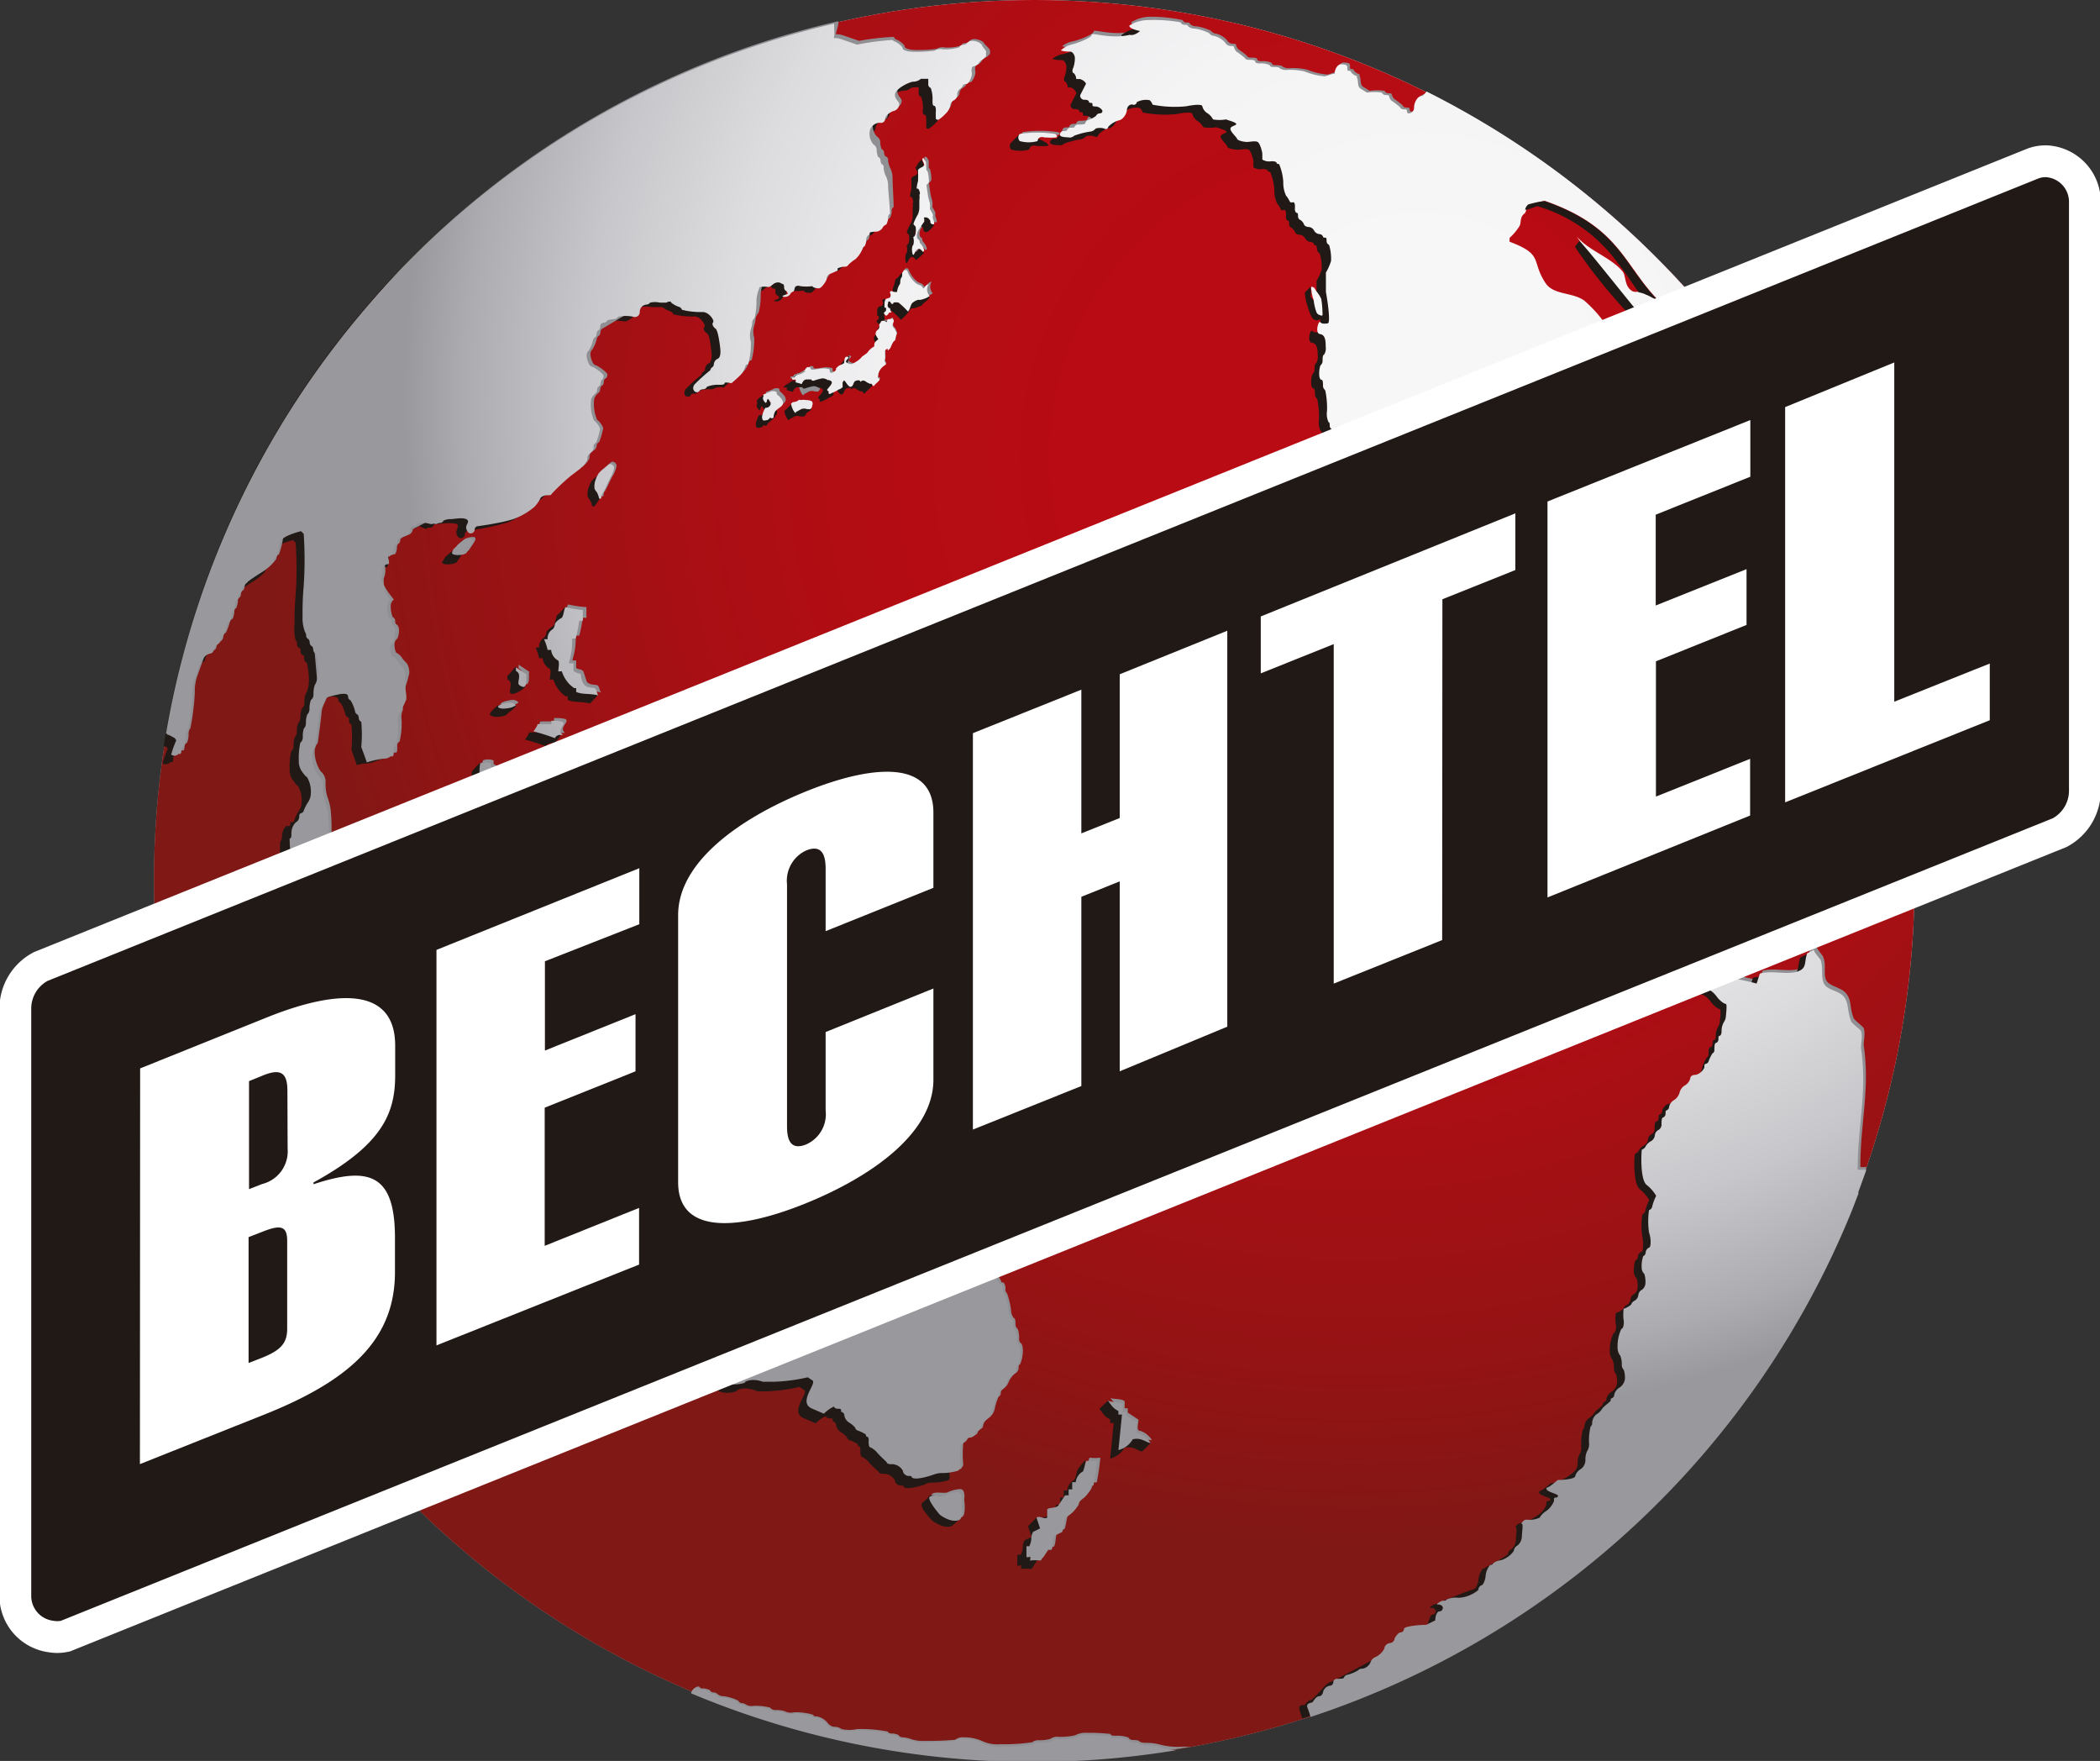
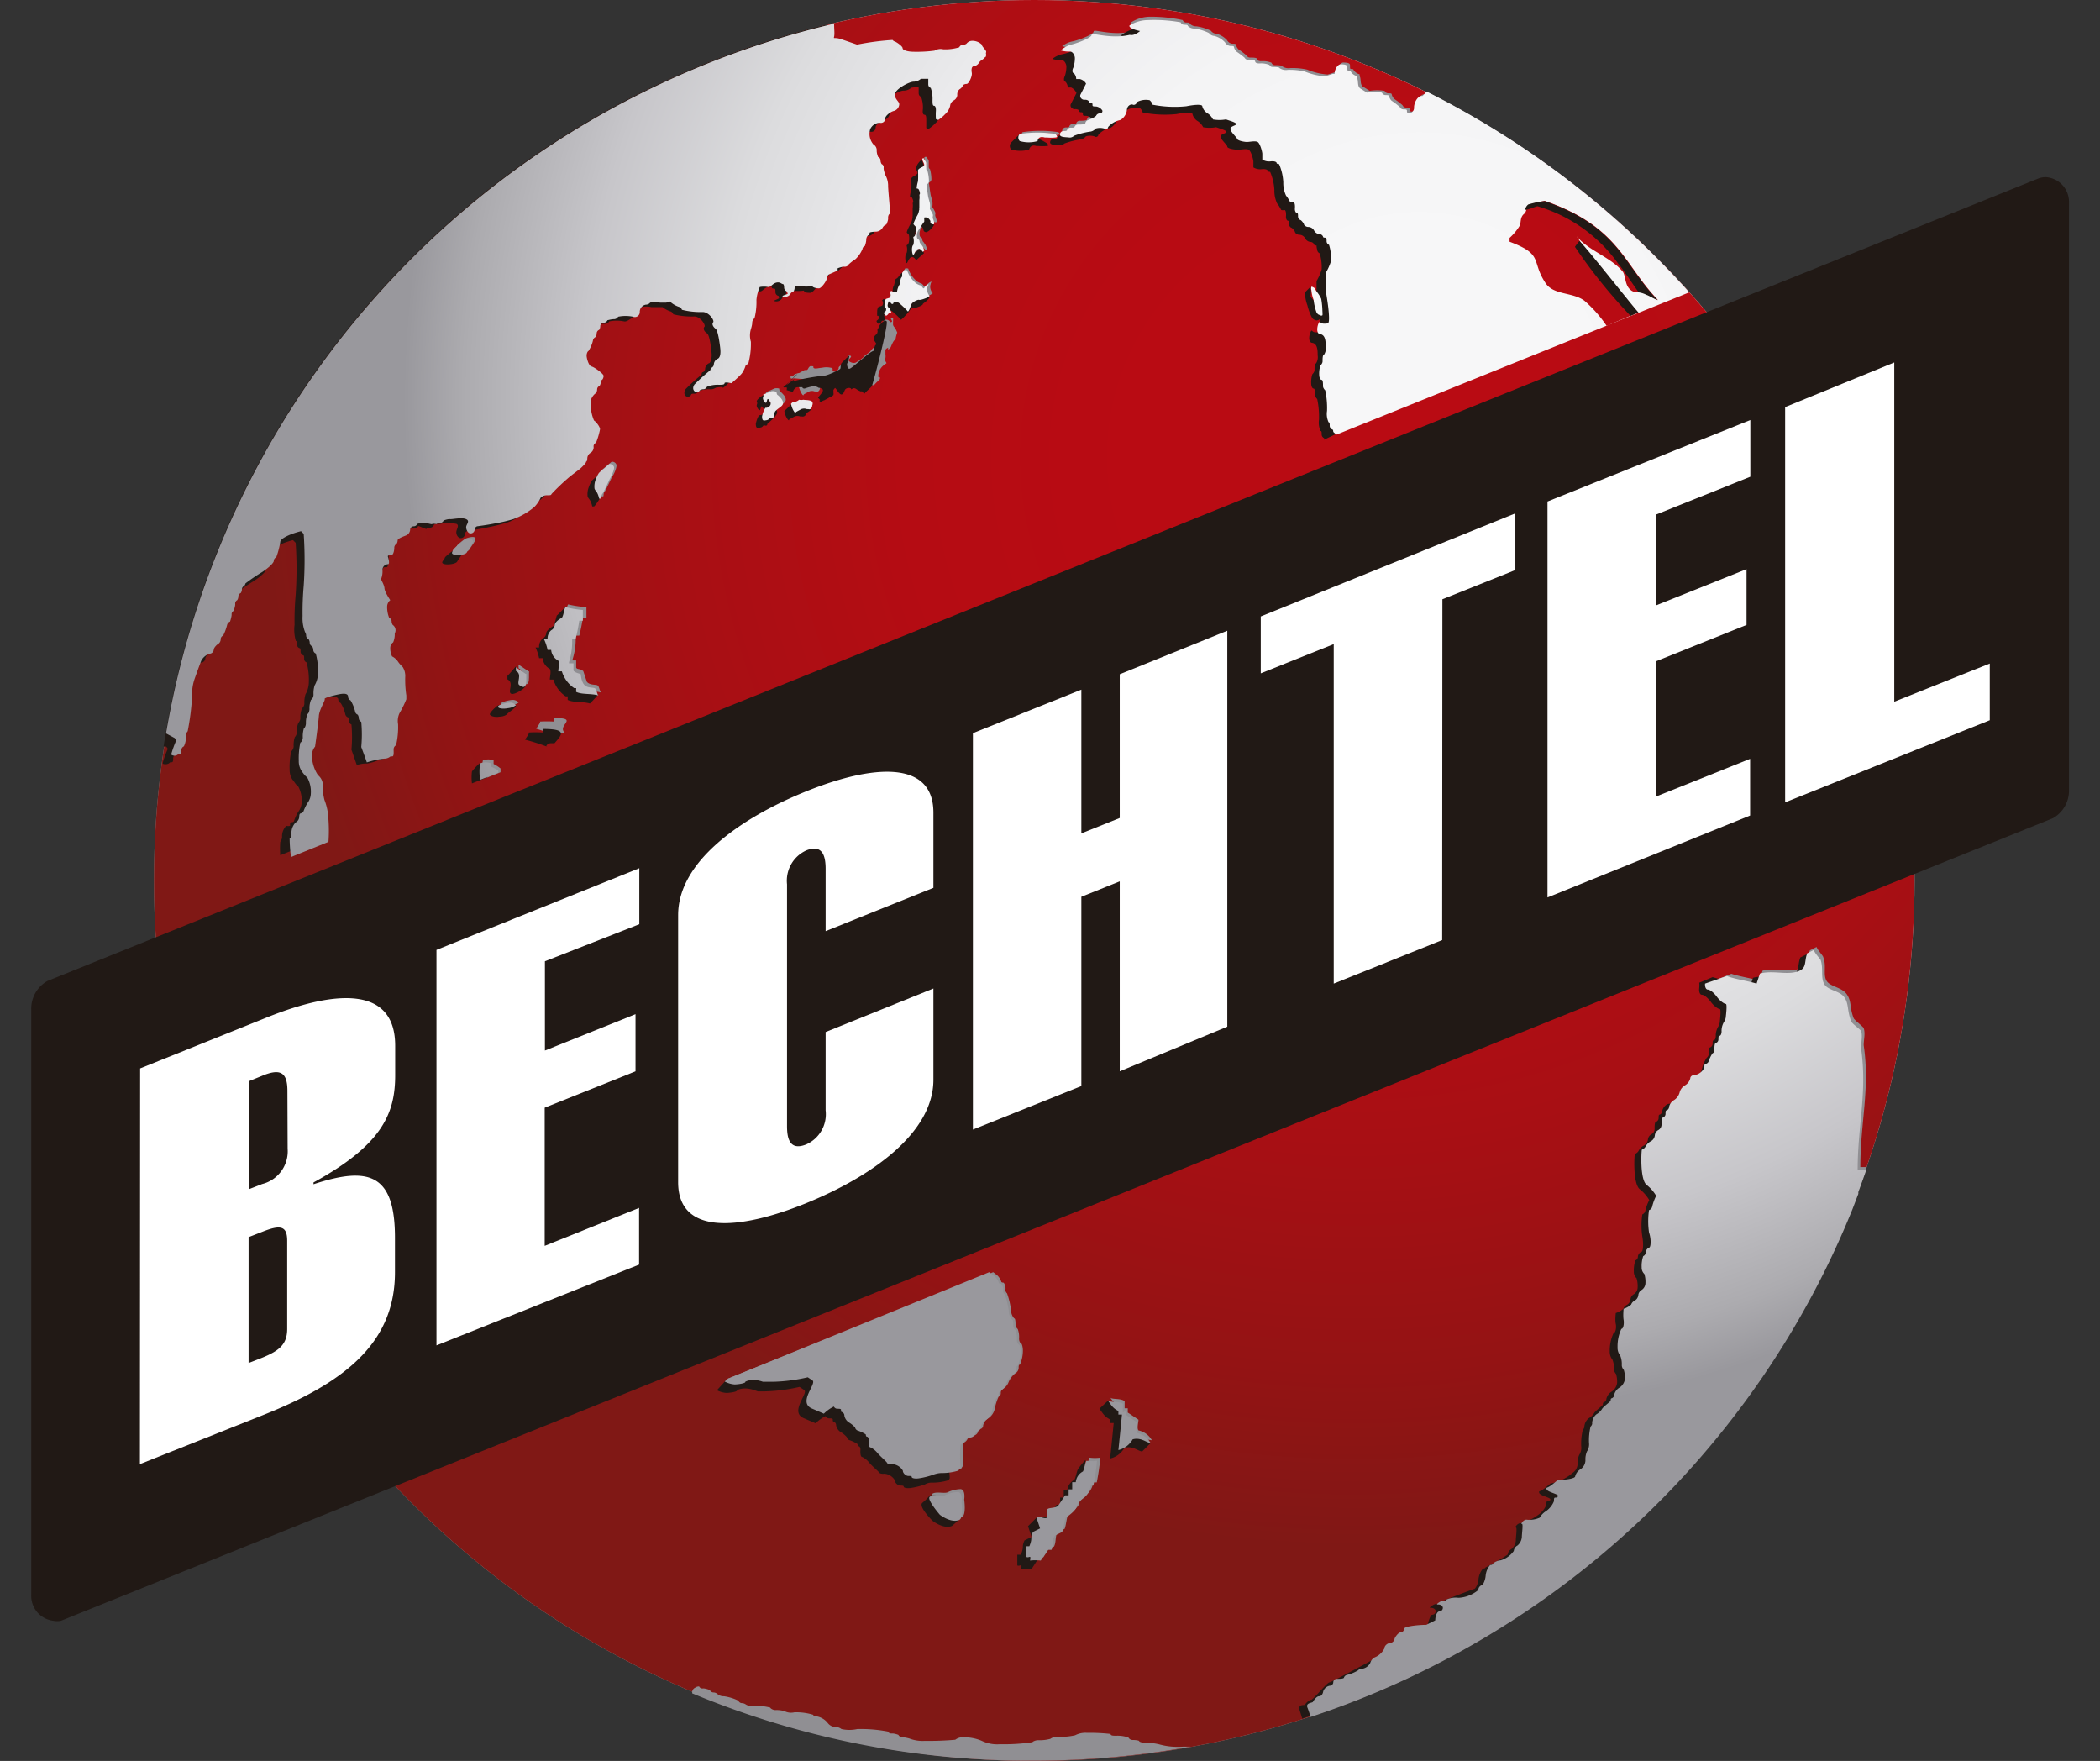
<svg xmlns="http://www.w3.org/2000/svg" xmlns:xlink="http://www.w3.org/1999/xlink" viewBox="0 0 94.11 78.9">
  <rect x="0" y="0" width="94.11" height="78.9" fill="#333333" stroke="none" />
  <defs>
    <style>.cls-1{fill:url(#Globe_overprint_of_Black);}.cls-2{fill:url(#_DK_Red_to_Lt_Red);}.cls-3{fill:#908f93;}.cls-4{fill:#211915;}.cls-5{fill:#99989d;}.cls-6{fill:url(#_Black_to_White);}.cls-7{fill:url(#_Black_to_White-2);}.cls-8{fill:url(#_Black_to_White-3);}.cls-9{fill:url(#_Black_to_White-4);}.cls-10{fill:url(#_Black_to_White-5);}.cls-11{fill:url(#_Black_to_White-6);}.cls-12{fill:url(#_Black_to_White-7);}.cls-13{fill:url(#_Black_to_White-8);}.cls-14{fill:url(#_Black_to_White-9);}.cls-15{fill:url(#_Black_to_White-10);}.cls-16{fill:url(#_Black_to_White-11);}.cls-17{fill:url(#_Black_to_White-12);}.cls-18{fill:url(#_Black_to_White-13);}.cls-19{fill:url(#_Black_to_White-14);}.cls-20{fill:url(#_Black_to_White-15);}.cls-21{fill:url(#_Black_to_White-16);}.cls-22{fill:url(#_DK_Red_to_Lt_Red-2);}.cls-23{fill:url(#_Black_to_White-17);}.cls-24{fill:none;stroke:#fff;stroke-width:2.85px;}.cls-25{fill:#fff;}</style>
    <radialGradient id="Globe_overprint_of_Black" cx="-116.8" cy="247.45" r="244.35" gradientTransform="translate(89.88 -41.39) scale(0.25)" gradientUnits="userSpaceOnUse">
      <stop offset="0.16" stop-color="#f2f2f2" />
      <stop offset="0.29" stop-color="#eee" />
      <stop offset="0.43" stop-color="#e1e1e1" />
      <stop offset="0.57" stop-color="#cdcdcd" />
      <stop offset="0.71" stop-color="#b0b0b0" />
      <stop offset="0.8" stop-color="#999" />
    </radialGradient>
    <radialGradient id="_DK_Red_to_Lt_Red" cx="-116.8" cy="247.45" r="244.35" gradientTransform="translate(89.88 -41.39) scale(0.25)" gradientUnits="userSpaceOnUse">
      <stop offset="0.16" stop-color="#b90b13" />
      <stop offset="0.33" stop-color="#b50c13" />
      <stop offset="0.5" stop-color="#a80f14" />
      <stop offset="0.67" stop-color="#941314" />
      <stop offset="0.8" stop-color="#801815" />
    </radialGradient>
    <radialGradient id="_Black_to_White" cx="-116.52" cy="279.89" r="267.77" gradientTransform="translate(92.73 -51.99) scale(0.25)" gradientUnits="userSpaceOnUse">
      <stop offset="0.1" stop-color="#f7f7f8" />
      <stop offset="0.26" stop-color="#f4f4f5" />
      <stop offset="0.37" stop-color="#ebebed" />
      <stop offset="0.47" stop-color="#dcdcde" />
      <stop offset="0.56" stop-color="#c7c6ca" />
      <stop offset="0.64" stop-color="#acabaf" />
      <stop offset="0.68" stop-color="#99989d" />
    </radialGradient>
    <radialGradient id="_Black_to_White-2" cx="-116.54" cy="279.87" r="267.72" xlink:href="#_Black_to_White" />
    <radialGradient id="_Black_to_White-3" cx="-116.52" cy="279.87" r="267.75" xlink:href="#_Black_to_White" />
    <radialGradient id="_Black_to_White-4" cx="-116.52" cy="279.87" r="267.76" xlink:href="#_Black_to_White" />
    <radialGradient id="_Black_to_White-5" cx="-116.72" cy="279.89" r="267.45" xlink:href="#_Black_to_White" />
    <radialGradient id="_Black_to_White-6" cx="-116.47" cy="279.93" r="267.79" xlink:href="#_Black_to_White" />
    <radialGradient id="_Black_to_White-7" cx="-116.48" cy="279.86" r="267.82" xlink:href="#_Black_to_White" />
    <radialGradient id="_Black_to_White-8" cx="-116.46" cy="279.9" r="267.82" xlink:href="#_Black_to_White" />
    <radialGradient id="_Black_to_White-9" cx="-116.58" cy="279.87" r="267.65" xlink:href="#_Black_to_White" />
    <radialGradient id="_Black_to_White-10" cx="-53.65" cy="198.43" fx="216.649" fy="74.527" r="297.34" gradientTransform="translate(87.04 -43.01) scale(0.27)" xlink:href="#_Black_to_White" />
    <radialGradient id="_Black_to_White-11" cx="-116.5" cy="279.88" r="267.91" xlink:href="#_Black_to_White" />
    <radialGradient id="_Black_to_White-12" cx="-104.93" cy="3.95" r="264.18" gradientTransform="translate(86.19 13.56) scale(0.25)" xlink:href="#_Black_to_White" />
    <radialGradient id="_Black_to_White-13" cx="-104.93" cy="3.95" r="264.17" gradientTransform="translate(86.19 13.56) scale(0.25)" xlink:href="#_Black_to_White" />
    <radialGradient id="_Black_to_White-14" cx="-104.92" cy="3.95" r="264.2" gradientTransform="translate(86.19 13.56) scale(0.25)" xlink:href="#_Black_to_White" />
    <radialGradient id="_Black_to_White-15" cx="-104.9" cy="3.95" r="264.27" gradientTransform="translate(86.19 13.56) scale(0.25)" xlink:href="#_Black_to_White" />
    <radialGradient id="_Black_to_White-16" cx="-104.9" cy="3.95" r="264.27" gradientTransform="translate(86.19 13.56) scale(0.25)" xlink:href="#_Black_to_White" />
    <radialGradient id="_DK_Red_to_Lt_Red-2" cx="-115.85" cy="247.65" r="252.78" gradientTransform="translate(89.43 -40.72) scale(0.25)" xlink:href="#_DK_Red_to_Lt_Red" />
    <radialGradient id="_Black_to_White-17" cx="-116.51" cy="279.87" r="267.76" xlink:href="#_Black_to_White" />
  </defs>
  <title>BechtelRecurso 1</title>
  <g id="Capa_2" data-name="Capa 2">
    <g id="Capa_1-2" data-name="Capa 1">
      <circle class="cls-1" cx="46.35" cy="39.45" r="39.45" />
      <circle class="cls-2" cx="46.35" cy="39.45" r="39.45" />
      <path class="cls-3" d="M47.42,5.92a5.41,5.41,0,0,0-1.59,0,.17.17,0,0,0-.05.1A5.73,5.73,0,0,1,47.3,6l.06.05.06,0C47.49,6,47.54,6,47.42,5.92Z" />
      <path class="cls-3" d="M25.46,27.08c-.07.11-.07.34-.16.48h0c-.18.09-.32.23-.32.32a.3.3,0,0,1-.16.24.49.49,0,0,0-.16.4h-.16a2.23,2.23,0,0,1,.16.48h.16a.6.6,0,0,0,.32.48h0c.06.12,0,.35,0,.48h.16a1.39,1.39,0,0,0,.55.75l.09,0v.16c.27.13.65.06,1,.16-.07-.06-.08-.27-.16-.32s-.34,0-.48-.16l-.16-.48c-.15-.13-.28-.06-.32-.16v-.32h-.16l0-.05a3,3,0,0,0,.14-.92l0-.14h.16a7.71,7.71,0,0,0,.16-.8h.16c0-.14,0-.33,0-.48A4.58,4.58,0,0,1,25.46,27.08Z" />
      <path class="cls-3" d="M23.24,29.78v.16c.31.15,0,.55.16.64.43.32.26-.43.32-.48Z" />
      <path class="cls-3" d="M22.88,31.61a.78.78,0,0,0,.36-.13.33.33,0,0,0-.26-.12c-.14,0-.54.09-.54.18S22.68,31.65,22.88,31.61Z" />
      <path class="cls-3" d="M24.83,32.17v.16a5.4,5.4,0,0,0-.64,0c.07,0-.14.28-.16.32A9.34,9.34,0,0,1,25,33c-.11,0,0-.16.16-.16h.16C24.92,32.5,26,32.17,24.83,32.17Z" />
      <path class="cls-3" d="M22.12,34.23v-.16a.68.68,0,0,0-.48,0,2.08,2.08,0,0,0,0,.8s.07-.06.12,0l.67-.27v-.17A1.74,1.74,0,0,0,22.12,34.23Z" />
      <path class="cls-3" d="M49.76,62.62a.83.83,0,0,0,.43.37c0,.05,0,.22,0,.27h.16l.36,1.2a5.92,5.92,0,0,1,.91.07l0,0a.9.9,0,0,0-.6-.44h0c-.08-.1,0-.35,0-.48l-.48-.32V63.1H50.4v-.32C50.22,62.64,49.82,62.71,49.76,62.62Z" />
      <path class="cls-3" d="M46.27,69.78a2.18,2.18,0,0,1,.48,0l.32-.48h.16c.11-.19.05-.48.16-.64l.32-.16c.06-.12.1-.56.16-.64h0c.26-.17.48-.39.48-.48s.14-.27.32-.4a.82.82,0,0,0,.32-.56h.16a9.82,9.82,0,0,0,.16-1.11,1.7,1.7,0,0,1-.48,0,1.06,1.06,0,0,0-.08.23" />
      <path class="cls-3" d="M46.35,78.89a39.7,39.7,0,0,0,7-.63H53a3.1,3.1,0,0,1-1-.09,2.27,2.27,0,0,0-.65-.08c-.17,0-.3-.05-.3-.08s-.18-.05-.29-.05a.21.21,0,0,1-.19-.11,1.47,1.47,0,0,0-.54-.08c-.14,0-.26,0-.26-.08a8.4,8.4,0,0,0-1.06-.05,1,1,0,0,0-.53.11,3,3,0,0,1-.73.07.54.54,0,0,0-.38.09,1.83,1.83,0,0,1-.54.06c-.14,0-.26.07-.26.09a8.61,8.61,0,0,1-1.45.09A1.59,1.59,0,0,1,44,78a2,2,0,0,0-.82-.16.54.54,0,0,0-.37.11,13.56,13.56,0,0,1-1.36.05,1.68,1.68,0,0,1-.71-.11s-.18-.05-.29-.05a.21.21,0,0,1-.19-.11s-.18-.07-.29-.06-.19-.07-.19-.09a6.51,6.51,0,0,0-1.36-.11,1.64,1.64,0,0,1-.71,0,.51.51,0,0,0-.32-.1c-.08,0-.22-.06-.31-.19a.83.83,0,0,0-.49-.28.12.12,0,0,1-.15-.07,2.59,2.59,0,0,0-.84-.11.65.65,0,0,1-.44-.05,1.23,1.23,0,0,0-.41-.05c-.12,0-.23-.08-.23-.11a2.64,2.64,0,0,0-.74-.08.49.49,0,0,1-.37-.07s-.07-.05-.16-.05a.18.18,0,0,1-.16-.11,2.13,2.13,0,0,0-.65-.2.41.41,0,0,1-.31-.12s-.07-.05-.16-.05a.18.18,0,0,1-.16-.11s-.22-.08-.31-.07a.16.16,0,0,1-.17-.09s-.11,0-.18.06a.22.22,0,0,0-.13.2.14.14,0,0,1,0,.05A39.32,39.32,0,0,0,46.35,78.89Z" />
      <path class="cls-3" d="M27.41,20.69a2.48,2.48,0,0,0-.22.19,2.27,2.27,0,0,0-.25.21,1.35,1.35,0,0,0-.15.31.87.87,0,0,0-.05.36c0,.09.09.15.13.24a.94.94,0,0,1,.08.24s.05,0,.08,0,0-.16.08-.23c.14-.25.28-.59.36-.71s.19-.41.15-.49A.2.2,0,0,0,27.41,20.69Z" />
      <path class="cls-3" d="M20.79,24.18a2.77,2.77,0,0,0-.31.26c0,.05,0,0-.11.19s.58.15.66,0,.33-.43.27-.53S20.84,24.11,20.79,24.18Z" />
      <path class="cls-3" d="M42.45,66.87c-.17.05-.51-.05-.67.06s.46.81.46.81.5.39.87.23c.2-.09.1-.78.1-.78s.07-.43-.15-.47A1.43,1.43,0,0,0,42.45,66.87Z" />
      <path class="cls-3" d="M83.3,53.29q.18-.49.35-1h-.28c0-2,.44-3.51.15-5.46,0-.24.08-.54,0-.76,0-.05-.42-.37-.45-.45-.19-.49-.08-.73-.3-1.06s-.74-.34-.91-.61,0-.68-.15-1.06c0-.06-.27-.34-.3-.46l-.3.15c-.13.34,0,.61-.3.76-.52.27-1.18,0-1.82.15l-.15.45c-.36-.11-.9-.19-1.25-.31l-1,.4a14.26,14.26,0,0,0,1.52,1.29" />
      <path class="cls-3" d="M75.7,13.1A39.58,39.58,0,0,0,64,4.15" />
      <path class="cls-3" d="M66.34,7.68l-15.45-4L50.09,5l-2.15,1c-.14,0-.34-.05-.34-.13a.16.16,0,0,1,.16-.16c.09,0,.16,0,.16-.05a.18.18,0,0,1,.16-.11c.09,0,.16,0,.16-.05a.17.17,0,0,1,.17-.09c.09,0,.31,0,.31-.07a.18.18,0,0,1,.12-.13,1.22,1.22,0,0,0,.36-.19A.17.17,0,0,1,49.35,5c.09,0,.14-.06.12-.13L48.23,2.41c0-.11-.09-.29-.22-.29a1.22,1.22,0,0,1-.41-.05,1.08,1.08,0,0,1,.49-.22c.27-.06.93-.31.92-.44s.83.21,1.71,0c.21.06.46-.17.46-.17-.31-.06-.52-.17-.47-.25a1.59,1.59,0,0,1,.82-.24A6.77,6.77,0,0,1,53,.9a.18.18,0,0,0,.16.11c.09,0,.16,0,.16.05a.4.4,0,0,0,.3.12,2.17,2.17,0,0,1,.65.2.31.31,0,0,0,.24.13,1,1,0,0,1,.48.29.3.3,0,0,0,.24.16c.09,0,.16,0,.16.05a.42.42,0,0,0,.11.2,3.83,3.83,0,0,1,.37.28.17.17,0,0,0,.17.09c.1,0,.3,0,.3.07s.1.1.23.09a1,1,0,0,1,.41.07.16.16,0,0,0,.14.11c.08,0,.34,0,.34.05a.5.5,0,0,0,.37.08,3,3,0,0,1,.75.07,3,3,0,0,0,.92.22l.35-.11.08,0c0-.25.17-.44.28-.43s.29,0,.29.13,0,.16.05.16.11,0,.11.05a.47.47,0,0,0,.27.19l0,.08c.08.12,0,.38.16.48l.29.18a2.17,2.17,0,0,1,.67,0,.18.18,0,0,0,.16.11c.09,0,.16,0,.16.05a.42.42,0,0,0,.11.2,3.94,3.94,0,0,1,.37.28.18.18,0,0,0,.16.11c.09,0,.16,0,.16.05s0,.12.08.13a.25.25,0,0,0,.24-.27c0-.22.17-.53.38-.51,0,0,0,0,.08-.08" />
      <path class="cls-3" d="M34.38,17.88l-.06-.32c.05,0,.32-.12.37-.15a.41.41,0,0,1,.23,0s0,.11.05.14.12.11.17.17c.21.31-.08.34-.28.56" />
      <path class="cls-3" d="M36.75,17.21a.19.19,0,0,1,0,.16c0,.08-.06.21-.17.17l-.07,0a.34.34,0,0,0-.25,0s0,0,0,0l-.24.13s0,.09-.07,0a.92.92,0,0,1-.15-.37s0,0,.05-.05.17,0,.31-.13a.39.39,0,0,0,.19,0C36.43,17.14,36.67,17.12,36.75,17.21Z" />
      <path class="cls-3" d="M35.58,16.95a.25.25,0,0,1-.15,0l0-.09a.24.24,0,0,0,.12,0s0-.06.08-.09a.72.72,0,0,1,.19-.06l.24-.13h.08c.08,0,.07-.12.17-.17s0,0,.1,0,0,0,.05.07.25,0,.37,0a.88.88,0,0,1,.41,0c.15,0,0,.16.14.17l0,0c.06,0,.18-.07.2-.13s0-.06,0-.06.1-.1.13-.12.2-.08.23-.12,0-.2.08-.28a.16.16,0,0,1,.08,0s.09,0,0,.1-.07.1-.06.13.19.14.32.07l.18-.11a1,1,0,0,0,.23-.21s.21-.14.23-.17a.87.87,0,0,1,.31-.28c0-.15,0-.18.18-.32,0-.1-.15-.19-.11-.31s.13-.11.15-.21,0-.07,0-.11.09-.15.08-.16.11-.08.22,0,0,.09.11.07-.08-.18,0-.19.07,0,.08,0,0,.19,0,.29.13.19.1.17l.09.2a1.39,1.39,0,0,0-.08.32c-.09,0-.2.31-.21.33s-.1.12-.12.11l0-.08a.25.25,0,0,0-.12.09l0,.21a.52.52,0,0,1,0,.16.16.16,0,0,0,0,.14.75.75,0,0,0,.05.09s-.13.1-.12.09h0a.62.62,0,0,0-.25.51c0,.06.05,0,.07.05s0,0,0,.05-.18.17-.26.29" />
      <path class="cls-3" d="M40.45,12.35c0-.05,0-.2.06-.24s0-.06.06-.08.07,0,.13,0a1.3,1.3,0,0,0,.41.59l.16.08c.06,0,.1.08.15.13s.17-.17.29-.2,0,0,0,.09a.37.37,0,0,0,0,.26.44.44,0,0,0,.09.16s0,0,0,0-.09.07-.17.1" />
      <path class="cls-3" d="M41.51,7.35c0-.1-.2-.34,0-.32,0,0,0-.06,0,0a.53.53,0,0,1,.11.18c0,.11,0,.15,0,.25s.05.1.06.13a1.82,1.82,0,0,1,.06.44c0,.1-.11.15-.11.17s.07.51.08.55l.07.26a.78.78,0,0,1,0,.26s.11.18.13.24,0,.09,0,.13l0,0c0,.09.16.35,0,.32s-.09-.13-.11-.16-.08-.15-.21-.15-.06.06-.06.06,0,.09,0,.13l-.07.11c0,.07-.18.26-.19.29a.44.44,0,0,0-.06.26c0,.14.09.13.11.18s0,.11.07.17l.09.13a1.07,1.07,0,0,1,.06.17s-.05.05-.06.06c-.28-.39-.37.14-.43.13L41,10.67" />
      <path class="cls-4" d="M46.92,6.42A2.76,2.76,0,0,0,45.7,6l-.38.38a.23.23,0,0,0,0,.32,1.43,1.43,0,0,0,.8,0s.05-.25.32-.16c.05,0,.08,0,.09,0a2.12,2.12,0,0,0,.39,0C47,6.52,47,6.51,46.92,6.42Z" />
      <path class="cls-4" d="M25.76,27.73c-.19,0-.24-.47-.42-.54,0,0-.36.38-.38.38s-.08.34-.16.48h0c-.17.09-.32.23-.32.32a.3.3,0,0,1-.16.24.48.48,0,0,0-.16.4H24a2.18,2.18,0,0,1,.16.48h.16a.6.6,0,0,0,.32.48h0c.07.12,0,.35,0,.48h.16a1.39,1.39,0,0,0,.55.75l.09,0v.16c.27.13.65.06,1,.16,0,0,.38-.38.36-.42s-.36,0-.41-.07-.25.08-.39-.06l-.36-.41c-.15-.13-.16-.1-.19-.2l-.13-.28c-.05,0,0-.05,0-.05s-.09-.06-.09-.06a2.42,2.42,0,0,0,.08-.86l0-.14h.16a8,8,0,0,0,.16-.8h.16" />
      <path class="cls-4" d="M22.74,30.28v.16c.31.15,0,.55.16.64a.16.16,0,0,0,.13,0c.07,0,.5-.21.52-.36,0-.35-.46-.82-.43-.86S22.75,30.29,22.74,30.28Z" />
      <path class="cls-4" d="M22.38,32.11c.2,0,.36-.1.36-.13s.44-.3.38-.38-.71,0-.78,0-.39.32-.39.4S22.19,32.15,22.38,32.11Z" />
      <path class="cls-4" d="M24.33,32.66v.16a5.42,5.42,0,0,0-.64,0c.07,0-.14.28-.16.32a9.39,9.39,0,0,1,1,.32c-.11,0,0-.16.16-.16s.19,0,.16,0C25.18,32.92,25.45,32.66,24.33,32.66Z" />
      <path class="cls-4" d="M21.63,34.73c0-.05-.1-.48-.1-.54s-.36.33-.38.38a2.11,2.11,0,0,0,0,.53l.71-.28Z" />
      <path class="cls-4" d="M49.27,63.12c.16.21.22.35.48.48v.16h.16s-.13,1.33-.16,1.59h0a1,1,0,0,0,.64-.48h0c.38-.11.66.18.8.16l.38-.38-.64-.31c-.08-.1-.66-1.11-.72-1.11l-.55-.48Z" />
      <path class="cls-4" d="M48.31,65.82c-.05.08-.1.38-.16.48h0a.6.6,0,0,0-.32.48h-.16v.32h-.16v.32h-.16l-.32.48c-.19.11-.45.06-.48.16l-.1-.06-.38.38.16.48-.32.16c-.14.33,0,.24-.16.64h-.16c0,.13,0,.33,0,.48.13.06.21-.13.16.16a2.17,2.17,0,0,1,.48,0l.7-1.09,1.72-3a2.52,2.52,0,0,1,0-.79C48.58,65.45,48.31,65.82,48.31,65.82Z" />
      <path class="cls-4" d="M27,21.13a2.48,2.48,0,0,0-.22.19,2.19,2.19,0,0,0-.25.21,1.35,1.35,0,0,0-.15.31.88.88,0,0,0-.05.37c0,.09.09.15.13.24a.94.94,0,0,1,.08.24s.05,0,.08,0,.21-.27.25-.34c.14-.25.11-.48.18-.6s.19-.41.15-.49A.2.2,0,0,0,27,21.13Z" />
      <path class="cls-4" d="M20.25,24.71a2.7,2.7,0,0,0-.31.26c0,.05,0,0-.11.19s.58.15.66,0,.33-.43.27-.53S20.31,24.65,20.25,24.71Z" />
      <path class="cls-4" d="M41.67,67a2.26,2.26,0,0,1-.33.33c-.21.16.45.81.45.81s.5.39.87.23a3.66,3.66,0,0,0,.38-.36c0-.23-.29-.43-.29-.43s.07-.43-.15-.47A3.5,3.5,0,0,0,41.67,67Z" />
      <path class="cls-4" d="M58.73,13.3a1.34,1.34,0,0,0,0-.45s-.22.22-.24.24a.26.26,0,0,0,0,.16,1.66,1.66,0,0,0,.1.43,2.36,2.36,0,0,0,.2.54c.08.13.14.1.18.13s0,0,.07,0,.22-.14.22-.2-.29-.43-.31-.54S58.73,13.3,58.73,13.3Z" />
      <path class="cls-4" d="M82.65,54.33a39.49,39.49,0,0,1-7.16,11.51A40.54,40.54,0,0,1,58.36,77l-.11-.35c-.11-.33.21-.22.24-.28s.18-.21.27-.21.72-.79.82-.78,4.37-2.34,4.37-2.34c0-.22.14-.69.23-.69a.16.16,0,0,0,.16-.16c0-.09-.11-.16-.23-.15s.15-.17.23-.17.16,0,.16-.05,1.5-.61,1.57-.63.18-.26.19-.45a.87.87,0,0,1,.2-.46s.11,0,.11-.05a8.29,8.29,0,0,0,1-.58.3.3,0,0,1,.16-.24.55.55,0,0,0,.2-.38c0-.16.07-.62,0-.59s.07-.21.22-.19a2.29,2.29,0,0,0,.79-.38,1,1,0,0,0,.36-.45c0-.09,0-.16.05-.16s.12,0,.13-.08-.47-.17-.5-.29,0,0,.32-.27l.18-.15a2.06,2.06,0,0,0,1-.48.5.5,0,0,0,.22-.4.89.89,0,0,1,.07-.4.57.57,0,0,0,.09-.4,2.68,2.68,0,0,1,.07-.72S71,64,71,63.93a.54.54,0,0,1,.19-.38.73.73,0,0,0,.26-.25c.05-.09.38-.33.38-.36s0-.11.05-.11a.18.18,0,0,0,.11-.16.52.52,0,0,1,.24-.32.55.55,0,0,0,.24-.39,1.17,1.17,0,0,0-.05-.4s-.1-.1-.09-.23a1,1,0,0,0-.07-.41.57.57,0,0,1-.12-.37,1.84,1.84,0,0,1,.17-.82c.08,0,.14-.23.1-.41s0-.48,0-.49a.91.91,0,0,0,.34-.19.3.3,0,0,1,.15-.17.33.33,0,0,0,.17-.25.3.3,0,0,1,.16-.24.37.37,0,0,0,.16-.31,1.17,1.17,0,0,0-.05-.4.4.4,0,0,1-.12-.3,1.36,1.36,0,0,1,.07-.5.17.17,0,0,0,.11-.16.27.27,0,0,1,.15-.22c.09,0,.11-.36.05-.68a3.36,3.36,0,0,1,0-1,.21.21,0,0,0,.13-.15,2.14,2.14,0,0,1,.18-.49,1.78,1.78,0,0,0-.44-.5c-.3-.28-.23-1.57-.2-1.57a.3.3,0,0,0,.17-.15.55.55,0,0,1,.24-.23.35.35,0,0,0,.17-.26.3.3,0,0,1,.16-.24.28.28,0,0,0,.14-.26c0-.1,0-.3.07-.3a.18.18,0,0,0,.11-.16c0-.09,0-.16.05-.16a.17.17,0,0,0,.11-.16.46.46,0,0,1,.22-.3c.12-.08.84,0,1-.1a10,10,0,0,0,.59-1.6,1.71,1.71,0,0,1,.18-.38s.1-.08.09-.17,0-.3.07-.3a.18.18,0,0,0,.11-.16c0-.09,0-.16.05-.16s.1-.1.09-.23A.81.81,0,0,1,77,46s.06-.09.07-.2.07-.59,0-.59-.27-.14-.4-.32-.31-.32-.4-.32-.14-.13-.12-.3a1.07,1.07,0,0,0,0-.24l.6-.25,1.66.48.15-.45c.64-.17,1.3.12,1.82-.15.27-.15.17-.42.3-.76l.3-.15c0,.11.28.4.3.45" />
      <path class="cls-4" d="M59.34,19.7s0-.07,0-.07a.18.18,0,0,1-.11-.16c0-.09,0-.16-.05-.16a.9.9,0,0,1-.07-.51,3.87,3.87,0,0,0-.08-.92s-.1-.09-.1-.19,0-.28-.06-.28-.11-.1-.11-.23a1.22,1.22,0,0,1,.05-.41s.1-.09.1-.19,0-.29.06-.29a.5.5,0,0,0,.08-.37c0-.2,0-.53-.25-.56s-.07-.62,0-.54.16.08.34.06S59,13.44,59,13.47s0-.86,0-.88a2.25,2.25,0,0,0,.23-.52,2.09,2.09,0,0,0-.09-.72.18.18,0,0,1-.11-.16C59,11.1,59,11,59,11s-.11,0-.11-.05a.18.18,0,0,0-.16-.11.3.3,0,0,1-.24-.16.3.3,0,0,0-.24-.16.25.25,0,0,1-.21-.1c0-.06-.13-.21-.16-.21a.18.18,0,0,1-.11-.16c0-.09,0-.16-.05-.16s-.1-.09-.09-.2,0-.28-.07-.28a.28.28,0,0,1-.14,0s-.15-.28-.18-.28a1.35,1.35,0,0,1-.13-.62,2.36,2.36,0,0,0-.19-.81s-.11,0-.11-.05-.12-.09-.27-.07a.59.59,0,0,1-.37-.08s0-.18,0-.26-.1-.47-.21-.53-.35,0-.48,0S55,6.66,55,6.57s-.36-.36-.29-.49.53-.13,0-.31l-.21-.07a1.64,1.64,0,0,1-.58,0,.69.69,0,0,0-.24-.27.51.51,0,0,1-.24-.32c0-.09-.32-.08-.71,0a5.13,5.13,0,0,1-1.52-.07.4.4,0,0,0-.13-.2.84.84,0,0,0-.58.09c0,.09-.12.14-.17.11s-.25,0-.27.24-.23.45-.35.46a1,1,0,0,0-.49.3c0,.09-.12.12-.17.07a.67.67,0,0,0-.39,0,.37.37,0,0,1-.27.14,3.47,3.47,0,0,0-.69.18s-.1.1-.23.08-.41,0-.41-.13a.16.16,0,0,1,.16-.16c.09,0,.16,0,.16-.05a.18.18,0,0,1,.16-.11c.09,0,.16,0,.16-.05A.17.17,0,0,1,47.9,6c.09,0,.31,0,.31-.07a.18.18,0,0,1,.12-.13,1.2,1.2,0,0,0,.36-.19.18.18,0,0,1,.16-.11c.09,0,.14-.06.12-.13a.4.4,0,0,0-.28-.18c-.09,0-.16,0-.16-.05s0-.11-.05-.11-.11,0-.11-.05-.09-.1-.2-.09-.24-.11-.18-.23l.25-.49S48.18,4,48,3.92l-.07,0-.08,0c0-.15-.1-.27-.13-.27s-.07-.11,0-.24a1.34,1.34,0,0,0,.07-.43c0-.11-.09-.29-.22-.29a1.2,1.2,0,0,1-.41-.05,1.08,1.08,0,0,1,.49-.22c.27-.06.93-.31.92-.44s.83.21,1.71,0c.21.06.46-.17.46-.17-.31-.06-.53-.17-.47-.25A1.59,1.59,0,0,1,51,1.26a6.47,6.47,0,0,1,1.06.05l7.42,6.23,2.28,11" />
      <path class="cls-4" d="M34.47,17.89s0,.11.05.14.12.11.17.17c.21.31.15.3,0,.52l-.3.27c0,.11-.11.09-.16.05-.08.12-.12.11-.24.13s-.11-.1-.12-.17a1.12,1.12,0,0,1,.15-.4.22.22,0,0,0,.23-.14.24.24,0,0,0,0-.11s0,0-.05-.07c-.15-.25-.07.25-.22.05s0-.21-.06-.32.31-.32.36-.35S34.44,17.86,34.47,17.89Z" />
      <path class="cls-4" d="M36.35,18.3c.06.06-.22.21-.22.21a.16.16,0,0,1-.2.15l-.07,0a.34.34,0,0,0-.25,0s0,0,0,0l-.24.13s0,.09-.07,0a.9.9,0,0,1-.15-.37s0,0,.05-.05.14-.13.28-.28c0,0,.18.2.21.19S36.27,18.21,36.35,18.3Z" />
      <path class="cls-4" d="M39.08,17.27c0,.07-.27.26-.35.38,0,0-.09-.12-.12-.13s.06.06-.08,0-.15-.1-.22-.12a.15.15,0,0,0-.09,0l-.07.05s0-.1-.17-.06-.11.19-.23.27-.25-.23-.33-.28,0,0,0,0l-.07.09c0,.06,0,0,0,.12a.33.33,0,0,1,0,.11c-.08.06-.14.11-.16.09a.78.78,0,0,1-.17.1l-.09.05c-.06,0-.12.09-.18.05s0-.06,0-.07l-.09-.1c.08-.13.33-.33.16-.41s-.09,0-.08,0a.5.5,0,0,0-.27-.11,2.34,2.34,0,0,0-.41.11c-.11,0-.1-.06-.1-.06s-.13,0-.22,0-.17.09-.21.21l-.28-.08a.19.19,0,0,0,0-.13.25.25,0,0,1-.15,0s.61-.54.62-.58-.5.49-.47.48l.33-.25c.05,0-.12.11-.07.09a9.58,9.58,0,0,1,1.43-.26c.15,0,.67-.26.71-.3s0-.2.08-.28.29-.3.33-.31a1,1,0,0,1-.1.36s0,.28.14.21.84-.71,1-.77,0-.18.18-.32c-.05-.1-.15-.19-.11-.31s.13-.11.15-.21,0-.07,0-.11.09-.15.07-.16.23-.35.34-.24S39.12,17.2,39.08,17.27Z" />
      <path class="cls-4" d="M41.65,13.32c0,.07-.21.23-.21.23s-.11.08-.09.09-.09.07-.17.1-.26.1-.33.07a1.12,1.12,0,0,0-.14.18,3.8,3.8,0,0,1-.33.34,3.47,3.47,0,0,0-.42-.4.47.47,0,0,0-.23,0s-.13.14-.1.25,0,.16,0,.19l0,0,0,0c-.15,0-.08,0-.16.09a.32.32,0,0,1-.09.06c-.22-.2,0-.13,0-.28s-.06-.06-.07-.1a1.19,1.19,0,0,1,0-.16c0-.07,0-.15.06-.23l.16-.05a.19.19,0,0,0,0-.24l.07-.07a.4.4,0,0,0,.26.06v0a.77.77,0,0,1,.14-.37s0-.22.06-.28l.06-.24s0-.06.06-.08.21-.27.26-.26C40.5,12.53,41.63,13.17,41.65,13.32Z" />
      <path class="cls-4" d="M41.31,7.16a2.37,2.37,0,0,1,.12.37c0,.11-.11.29-.12.4S41.2,8,41.2,8a1.77,1.77,0,0,1,.06.44.7.7,0,0,0,0,.22s0,.46,0,.49l.07.26a.76.76,0,0,1,0,.26s.28,0,.3.05.21.32.22.36-.25.35-.37.32-.09-.13-.11-.16-.08-.15-.21-.15-.06.06-.06.06,0,.09,0,.13l-.08.12c0,.07,0,.28,0,.31s.05.12.07.26-.22.12-.19.16,0,.11.07.17.28-.23.29-.22l.15.26s-.34.31-.35.32c-.28-.39-.37.14-.43.13s-.1-.37,0-.45a.61.61,0,0,0,0-.33c0-.06.06,0,.1-.16a.86.86,0,0,0,0-.33s-.07-.07-.09-.1.1-.28.17-.4.07-.22.09-.27a.12.12,0,0,1,0-.07c0-.07,0-.29,0-.35a.76.76,0,0,0,0-.24s.06,0,0-.17-.11-.05-.12-.13a1.66,1.66,0,0,1,.06-.3,4.65,4.65,0,0,0,0-.48c0-.08.17-.14.21-.17s0,0,.06-.06-.2-.34,0-.32C41,7.47,41.28,7.14,41.31,7.16Z" />
      <path class="cls-5" d="M48.69,65.45c-.06.08-.1.38-.16.48h0a.6.6,0,0,0-.32.48h-.16v.32h-.16V67h-.16l-.32.48c-.19.11-.45.06-.48.16V68c-.17.08-.32-.11-.48,0l.16.48-.32.16c-.14.33,0,.24-.16.64H46c0,.13,0,.33,0,.48.13.06.21-.13.16.16a2.19,2.19,0,0,1,.48,0l.32-.48h.16c.11-.19,0-.48.16-.64l.32-.16c.06-.12.11-.56.16-.64h0c.26-.17.48-.39.48-.48s.14-.27.32-.4a.82.82,0,0,0,.32-.56H49a9.83,9.83,0,0,0,.16-1.11A1.71,1.71,0,0,1,48.69,65.45Z" />
      <path class="cls-6" d="M47.3,6A5.39,5.39,0,0,0,45.7,6a.23.23,0,0,0,0,.32,1.44,1.44,0,0,0,.8,0s0-.25.32-.16c.05,0,.08,0,.09,0a2.13,2.13,0,0,0,.39,0C47.37,6.15,47.42,6.13,47.3,6Z" />
      <path class="cls-7" d="M25.34,27.2c-.07.11-.07.34-.16.48h0c-.18.09-.32.23-.32.32a.3.3,0,0,1-.16.24.48.48,0,0,0-.16.4h-.16a2.19,2.19,0,0,1,.16.48h.16a.6.6,0,0,0,.32.48h0c.06.12,0,.35,0,.48h.16a1.39,1.39,0,0,0,.55.75l.09,0V31c.27.13.65.06,1,.16-.07-.06-.08-.27-.16-.32s-.34,0-.48-.16-.15-.47-.16-.48-.28-.06-.32-.16v-.32H25.5v-.05a3,3,0,0,0,.14-.92l0-.14h.16a8,8,0,0,0,.16-.8h.16c0-.14,0-.33,0-.48A4.63,4.63,0,0,1,25.34,27.2Z" />
      <path class="cls-8" d="M59.9,19.47a.73.73,0,0,1-.15-.12s0-.11-.05-.11a.18.18,0,0,1-.11-.16c0-.09,0-.16-.05-.16a.88.88,0,0,1-.07-.51,3.83,3.83,0,0,0-.08-.92s-.1-.09-.1-.19,0-.28-.06-.28-.11-.1-.11-.23a1.22,1.22,0,0,1,.05-.41s.1-.09.1-.19,0-.29.06-.29a.51.51,0,0,0,.08-.37c0-.2,0-.53-.25-.56s-.07-.62,0-.54.17.08.34.06-.08-1.43-.08-1.4,0-.86,0-.88a2.19,2.19,0,0,0,.23-.52,2.09,2.09,0,0,0-.09-.72.18.18,0,0,1-.11-.16c0-.09,0-.16-.05-.16s-.11,0-.11-.05a.18.18,0,0,0-.16-.11.3.3,0,0,1-.24-.16.3.3,0,0,0-.24-.16.25.25,0,0,1-.21-.1c0-.06-.13-.21-.16-.21a.18.18,0,0,1-.11-.16c0-.09,0-.16-.05-.16s-.1-.09-.09-.2,0-.28-.07-.28a.27.27,0,0,1-.14,0s-.15-.28-.18-.28a1.34,1.34,0,0,1-.13-.62,2.36,2.36,0,0,0-.19-.81s-.11,0-.11-.05-.12-.09-.27-.07a.59.59,0,0,1-.37-.08s0-.18,0-.26-.1-.47-.21-.53-.35,0-.48,0-.42-.06-.44-.14-.36-.36-.29-.49.53-.13,0-.31l-.21-.07a1.64,1.64,0,0,1-.58,0,.68.68,0,0,0-.24-.27.51.51,0,0,1-.24-.32c0-.09-.32-.08-.71,0a5.13,5.13,0,0,1-1.52-.07.4.4,0,0,0-.13-.2.85.85,0,0,0-.58.09c0,.09-.12.14-.17.11s-.25,0-.27.24-.23.45-.35.46a1,1,0,0,0-.49.3c0,.09-.12.12-.17.07a.67.67,0,0,0-.39,0,.37.37,0,0,1-.27.14,3.47,3.47,0,0,0-.69.18s-.1.1-.23.08-.41,0-.41-.13a.16.16,0,0,1,.16-.16c.09,0,.16,0,.16-.05A.18.18,0,0,1,48,5.72c.09,0,.16,0,.16-.05a.17.17,0,0,1,.17-.09c.09,0,.31,0,.31-.07a.18.18,0,0,1,.12-.13,1.21,1.21,0,0,0,.36-.19.18.18,0,0,1,.16-.11c.09,0,.14-.06.12-.13a.4.4,0,0,0-.28-.18c-.09,0-.16,0-.16-.05s0-.11-.05-.11-.11,0-.11-.05-.09-.1-.2-.09-.23-.11-.18-.23l.25-.49s-.06-.15-.28-.21l-.08,0-.08,0c0-.15-.1-.27-.13-.27s-.07-.11,0-.24a1.34,1.34,0,0,0,.07-.43c0-.11-.09-.29-.22-.29a1.22,1.22,0,0,1-.41-.05A1.09,1.09,0,0,1,48,2c.27-.06.93-.31.92-.44s.83.21,1.71,0c.21.06.46-.17.46-.17-.31-.06-.52-.17-.47-.25a1.59,1.59,0,0,1,.82-.24A6.74,6.74,0,0,1,52.91,1a.18.18,0,0,0,.16.11c.09,0,.16,0,.16.05a.4.4,0,0,0,.3.12,2.15,2.15,0,0,1,.65.2.31.31,0,0,0,.24.13,1,1,0,0,1,.48.29.3.3,0,0,0,.24.16c.09,0,.16,0,.16.05a.42.42,0,0,0,.11.2,4,4,0,0,1,.37.28.17.17,0,0,0,.17.09c.1,0,.3,0,.3.07s.1.1.23.09a1,1,0,0,1,.41.07A.16.16,0,0,0,57,3c.08,0,.34,0,.34.05a.5.5,0,0,0,.37.08,3,3,0,0,1,.75.07,3,3,0,0,0,.92.22l.35-.11.08,0c0-.25.17-.44.28-.43s.29,0,.29.13,0,.16.05.16.11,0,.11.05a.47.47,0,0,0,.27.19l0,.08c.08.12,0,.38.16.48l.29.18a2.14,2.14,0,0,1,.67,0,.18.18,0,0,0,.16.11c.09,0,.16,0,.16.05a.42.42,0,0,0,.11.2,3.9,3.9,0,0,1,.37.28.18.18,0,0,0,.16.11c.09,0,.16,0,.16.05s0,.12.08.13a.25.25,0,0,0,.24-.27c0-.22.17-.54.38-.51,0,0,.09-.09.18-.2a39.6,39.6,0,0,1,11.77,9" />
      <path class="cls-9" d="M77.39,43.73c.34.14.95.22,1.33.34l.15-.45c.64-.17,1.3.12,1.82-.15.27-.15.17-.42.3-.76l.3-.15c0,.11.28.4.3.45.13.38,0,.75.15,1.06s.7.31.91.61.12.57.3,1.06c0,.09.44.4.45.45.08.22,0,.52,0,.76.29,2-.15,3.45-.15,5.46h.39q-.18.51-.36,1l0,.08-.26.68A39.56,39.56,0,0,1,58.73,76.93a3.63,3.63,0,0,0-.13-.4c-.11-.25.21-.22.24-.28S59,76,59.11,76s.17-.1.19-.22a.38.38,0,0,1,.29-.25.16.16,0,0,0,.16-.16.16.16,0,0,1,.18-.15c.1,0,.3,0,.3-.06a.19.19,0,0,1,.15-.12,1.73,1.73,0,0,0,.48-.2s.08-.09.18-.07a.49.49,0,0,0,.37-.27.39.39,0,0,1,.24-.26.86.86,0,0,0,.39-.38c0-.13.15-.24.24-.24a.24.24,0,0,0,.21-.16c0-.09.18-.32.27-.32a.16.16,0,0,0,.16-.16c0-.09.46-.17,1-.18l.26-.13.14-.07c0-.22.09-.4.18-.4a.16.16,0,0,0,.16-.16c0-.09-.11-.16-.23-.15s.15-.17.23-.17.16,0,.16-.05a1,1,0,0,1,.54-.08,1.5,1.5,0,0,0,.89-.35.23.23,0,0,1,.14-.21c.08,0,.18-.26.19-.45a.86.86,0,0,1,.2-.46s.11,0,.11-.05a.6.6,0,0,1,.36-.16,1.09,1.09,0,0,0,.59-.42.3.3,0,0,1,.16-.24.55.55,0,0,0,.2-.38c0-.16.07-.62,0-.59s.07-.21.22-.19A1.13,1.13,0,0,0,69,68a.82.82,0,0,1,.28-.29,1,1,0,0,0,.36-.45c0-.09,0-.16.05-.16s.12,0,.13-.08-.47-.17-.51-.29,0,0,.32-.27l.18-.15c.43,0,.78-.08.78-.16a.51.51,0,0,1,.24-.32.5.5,0,0,0,.22-.4.89.89,0,0,1,.07-.4.57.57,0,0,0,.09-.39,2.67,2.67,0,0,1,.07-.72s.09-.08.07-.17a.54.54,0,0,1,.19-.38.74.74,0,0,0,.26-.25c.05-.09.38-.33.38-.36s0-.11.05-.11a.17.17,0,0,0,.11-.16.51.51,0,0,1,.24-.32.55.55,0,0,0,.24-.39,1.18,1.18,0,0,0-.05-.4s-.1-.1-.09-.23a1,1,0,0,0-.07-.41.57.57,0,0,1-.12-.38,1.85,1.85,0,0,1,.17-.82c.09,0,.13-.23.1-.41s0-.48,0-.49a.92.92,0,0,0,.34-.19.3.3,0,0,1,.15-.17.33.33,0,0,0,.17-.25.3.3,0,0,1,.16-.24.38.38,0,0,0,.16-.31,1.17,1.17,0,0,0-.05-.4.39.39,0,0,1-.12-.3,1.35,1.35,0,0,1,.07-.5.18.18,0,0,0,.11-.16.26.26,0,0,1,.15-.22c.08,0,.11-.36,0-.68a3.41,3.41,0,0,1,0-1,.21.21,0,0,0,.14-.15,2.14,2.14,0,0,1,.18-.49,1.74,1.74,0,0,0-.44-.5c-.3-.28-.22-1.57-.2-1.57a.3.3,0,0,0,.17-.15.56.56,0,0,1,.24-.23.35.35,0,0,0,.17-.26.3.3,0,0,1,.16-.24.28.28,0,0,0,.14-.26c0-.1,0-.3.07-.3a.18.18,0,0,0,.11-.16c0-.09,0-.16.05-.16a.18.18,0,0,0,.11-.16.46.46,0,0,1,.22-.3.58.58,0,0,0,.25-.34.51.51,0,0,1,.24-.32.51.51,0,0,0,.24-.32c0-.09.11-.16.24-.15a.59.59,0,0,0,.39-.33c0-.09,0-.16.05-.16a.19.19,0,0,0,.13-.09,1.71,1.71,0,0,1,.18-.38.17.17,0,0,0,.09-.17c0-.1,0-.3.07-.3a.17.17,0,0,0,.11-.16c0-.09,0-.16.05-.16s.1-.1.09-.23a.81.81,0,0,1,.12-.41s.06-.09.07-.2.07-.59,0-.59-.27-.14-.4-.32-.31-.32-.4-.32-.14-.12-.13-.27" />
      <path class="cls-10" d="M23.12,29.9v.16c.31.15,0,.55.16.64.43.32.26-.43.32-.48Z" />
      <path class="cls-11" d="M22.76,31.73a.78.78,0,0,0,.36-.13.33.33,0,0,0-.26-.12c-.14,0-.54.09-.54.18S22.56,31.77,22.76,31.73Z" />
-       <path class="cls-12" d="M24.71,32.29v.16a5.5,5.5,0,0,0-.64,0c.07,0-.14.28-.16.32a9.28,9.28,0,0,1,1,.32c-.11,0,.05-.16.16-.16h.16C24.8,32.62,25.83,32.29,24.71,32.29Z" />
      <path class="cls-13" d="M22,34.35V34.2a.69.69,0,0,0-.48,0,2.16,2.16,0,0,0,0,.74l.81-.32v-.1A1.74,1.74,0,0,0,22,34.35Z" />
      <path class="cls-3" d="M42.32,65.92a2.48,2.48,0,0,0,.75-.11l.05-.08.05-.08a4.9,4.9,0,0,1,0-1,.34.34,0,0,0,.18-.16.3.3,0,0,1,.24-.16.27.27,0,0,0,.22-.13c0-.07.12-.18.15-.18a.17.17,0,0,0,.1-.16.51.51,0,0,1,.24-.32.68.68,0,0,0,.27-.38,2.67,2.67,0,0,1,.18-.58.17.17,0,0,0,.1-.16.2.2,0,0,1,.1-.19.6.6,0,0,0,.24-.28,1,1,0,0,1,.3-.41.3.3,0,0,0,.16-.24c0-.09,0-.16.06-.16a1.57,1.57,0,0,0,.13-.62c0-.18-.05-.33-.08-.33s-.1-.1-.09-.23a1,1,0,0,0-.06-.41s-.1-.09-.1-.19,0-.29-.06-.29a.54.54,0,0,1-.14-.36,3.38,3.38,0,0,0-.18-.76s-.09-.08-.07-.18a.44.44,0,0,0-.08-.3s-.11,0-.11-.05a.71.71,0,0,0-.17-.27L44.51,57,32.6,61.78a1.11,1.11,0,0,0,.44.13l7.21-1.07" />
      <path class="cls-5" d="M49.64,62.74c.16.21.22.35.48.48v.16h.16s-.13,1.33-.16,1.59h0a1,1,0,0,0,.64-.48h0c.38-.11.66.18.8.16l0,0a.91.91,0,0,0-.6-.44h0c-.08-.1,0-.35,0-.48l-.48-.32v-.16h-.16V62.9C50.1,62.76,49.8,62.86,49.64,62.74Z" />
-       <path class="cls-5" d="M52,78.28a2.3,2.3,0,0,0-.65-.08c-.17,0-.3-.05-.3-.08s-.18-.05-.29-.05a.21.21,0,0,1-.19-.11,1.47,1.47,0,0,0-.54-.08c-.14,0-.26,0-.26-.08a8.31,8.31,0,0,0-1.06-.05,1,1,0,0,0-.53.11,3,3,0,0,1-.73.07.54.54,0,0,0-.38.09,1.82,1.82,0,0,1-.54.06c-.14,0-.26.07-.26.09a8.58,8.58,0,0,1-1.45.09,1.59,1.59,0,0,1-.86-.2,2,2,0,0,0-.82-.16.54.54,0,0,0-.37.11,13.45,13.45,0,0,1-1.36.05,1.68,1.68,0,0,1-.71-.11s-.18-.05-.29-.05a.21.21,0,0,1-.19-.11s-.18-.07-.29-.06-.19-.07-.19-.09a6.51,6.51,0,0,0-1.36-.11,1.63,1.63,0,0,1-.71,0,.51.51,0,0,0-.33-.1c-.08,0-.22-.06-.31-.19a.83.83,0,0,0-.49-.28.12.12,0,0,1-.15-.07,2.59,2.59,0,0,0-.84-.11.65.65,0,0,1-.44-.05,1.24,1.24,0,0,0-.41-.05c-.12,0-.23-.08-.23-.11a2.63,2.63,0,0,0-.74-.08.49.49,0,0,1-.37-.07s-.07-.05-.16-.05a.18.18,0,0,1-.16-.11,2.12,2.12,0,0,0-.65-.2.41.41,0,0,1-.31-.12s-.07-.05-.16-.05a.18.18,0,0,1-.16-.11s-.22-.08-.31-.07a.16.16,0,0,1-.17-.09s-.11,0-.18.07a.21.21,0,0,0-.13.18,39.59,39.59,0,0,0,21.74,2.55A2.4,2.4,0,0,1,52,78.28Z" />
      <path class="cls-14" d="M27.31,20.79a2.48,2.48,0,0,0-.22.19,2.19,2.19,0,0,0-.25.21,1.34,1.34,0,0,0-.15.31.87.87,0,0,0-.05.36c0,.09.09.15.13.24a.94.94,0,0,1,.08.24s.05,0,.08,0,0-.16.08-.23c.14-.25.28-.59.35-.71s.19-.41.15-.49A.2.2,0,0,0,27.31,20.79Z" />
      <path class="cls-15" d="M21.19,24.22c.05.1-.19.38-.27.53s-.72.17-.66,0,.06-.14.11-.19a2.79,2.79,0,0,1,.31-.26C20.72,24.23,21.09,24,21.19,24.22Z" />
      <path class="cls-5" d="M42.34,67c-.17.05-.51-.05-.67.06s.45.81.45.81.5.39.87.23c.2-.09.1-.78.1-.78s.07-.43-.15-.47A1.43,1.43,0,0,0,42.34,67Z" />
      <path class="cls-16" d="M59,13.06l-.1-.16s-.11-.07-.13-.05a.26.26,0,0,0,0,.16,1.67,1.67,0,0,0,.1.43A2.33,2.33,0,0,0,59,14c.08.13.14.1.18.13s.06,0,.08,0,0-.22,0-.28a3.5,3.5,0,0,0-.05-.46C59.13,13.21,59,13.06,59,13.06Z" />
      <path class="cls-17" d="M34.8,17.56s0,.11.05.14.12.11.17.17c.21.31-.08.34-.28.56a.62.62,0,0,0-.07.23c0,.11-.1.09-.16.05-.08.12-.12.11-.24.13s-.11-.1-.12-.17a1.09,1.09,0,0,1,.15-.4.22.22,0,0,0,.23-.14.23.23,0,0,0,0-.11s0,0-.05-.07c-.15-.25-.07.25-.22.05s0-.21-.06-.32l.37-.15A.41.41,0,0,1,34.8,17.56Z" />
      <path class="cls-18" d="M36.4,18a.18.18,0,0,1,0,.16c0,.08-.06.21-.17.17l-.07,0a.34.34,0,0,0-.25,0s0,0,0,0l-.24.13s0,.09-.07,0a.9.9,0,0,1-.15-.37s0,0,.05-.05.17,0,.31-.13a.4.4,0,0,0,.19,0C36.08,17.93,36.32,17.91,36.4,18Z" />
-       <path class="cls-19" d="M40,14.28c.12.11,0,.19,0,.29s.13.19.1.17l.09.2a1.43,1.43,0,0,0-.08.32c-.09,0-.2.31-.21.33s-.1.12-.12.11l0-.08a.26.26,0,0,0-.12.09l0,.21a.52.52,0,0,1,0,.16.16.16,0,0,0,0,.14.77.77,0,0,0,.05.1s-.13.1-.12.09h0a.63.63,0,0,0-.25.51c0,.06.05,0,.07.05s0,0,0,.05-.18.17-.26.29c0,0-.09-.12-.12-.13s.06.06-.08,0-.15-.1-.22-.12-.1,0-.1,0l-.07.05s0-.1-.17-.06-.11.19-.23.27-.26-.23-.33-.28,0,0,0,0l-.07.09c0,.06,0,0,0,.12a.35.35,0,0,1,0,.1c-.08.06-.14.11-.16.09a.75.75,0,0,1-.17.1l-.1.05c-.06,0-.12.09-.18.05s0-.06,0-.07l-.09-.1c.08-.13.33-.33.16-.41s-.09,0-.08,0a.5.5,0,0,0-.27-.11,2.3,2.3,0,0,0-.41.11c-.11,0-.1-.06-.1-.06s-.13,0-.22,0-.17.09-.21.21a2.78,2.78,0,0,0-.28-.08.2.2,0,0,0,0-.13.25.25,0,0,1-.15,0l0-.09a.24.24,0,0,0,.12,0s0-.06.07-.09a.74.74,0,0,1,.19-.06l.24-.13H36c.08,0,.07-.12.17-.17s0,0,.11,0,0,0,.05.07.25,0,.37,0a.88.88,0,0,1,.41,0c.15,0,0,.16.15.17l0,0c.06,0,.18-.07.2-.13s0-.06,0-.06.1-.1.13-.12.2-.08.23-.12,0-.2.08-.28a.16.16,0,0,1,.08,0s.09,0,0,.1-.07.1-.06.13.19.14.31.07l.18-.11a1,1,0,0,0,.23-.21s.21-.14.23-.17a.87.87,0,0,1,.31-.28c0-.15,0-.18.18-.32-.05-.1-.15-.19-.11-.31s.13-.11.15-.21,0-.07,0-.11.09-.15.08-.16.11-.08.22,0,0-.1.12-.11S40,14.27,40,14.28Z" />
      <path class="cls-20" d="M41.57,12.75c.12,0,0,0,0,.09a.37.37,0,0,0,0,.26.43.43,0,0,0,.09.16s0,0,0,0-.09.07-.17.1-.26.1-.33.07a.66.66,0,0,0-.29.16c-.08.12-.08.26-.18.37a3.55,3.55,0,0,0-.42-.4.47.47,0,0,0-.23,0s0,.07-.06.06-.07-.09-.1-.11h-.07c0,.08-.07.18,0,.26s.06,0,.08.06a.46.46,0,0,0,.06.17l0,0,0,0c-.15,0-.08,0-.16.09a.31.31,0,0,1-.08.06c-.22-.19,0-.13,0-.28s-.06-.06-.07-.09a1.18,1.18,0,0,1,0-.16c0-.07,0-.15.07-.23l.16-.05a.19.19,0,0,0,0-.24l.07-.07a.4.4,0,0,0,.26.05v0a.77.77,0,0,1,.14-.37s0-.22.06-.28,0-.2.06-.24,0-.06.06-.08.07,0,.13,0a1.28,1.28,0,0,0,.41.59.94.94,0,0,0,.16.08c.07,0,.1.08.15.13S41.46,12.78,41.57,12.75Z" />
      <path class="cls-21" d="M41.4,7.12a.53.53,0,0,1,.11.18c0,.11,0,.15,0,.25s.05.1.06.13a1.84,1.84,0,0,1,.06.44c0,.1-.11.15-.11.17s.07.51.08.55l.07.26a.81.81,0,0,1,0,.26s.11.18.13.24,0,.09,0,.13l0,0c0,.09.15.35,0,.32s-.09-.13-.11-.16-.08-.15-.21-.15-.06.06-.06.06,0,.09,0,.13l-.08.11-.19.29a.45.45,0,0,0-.06.26c0,.14.09.13.11.18s0,.11.07.16l.09.13a1.18,1.18,0,0,1,.06.17s-.06.05-.06.06c-.28-.39-.37.14-.43.13s-.1-.37,0-.45a.63.63,0,0,0,0-.33c0-.06.06,0,.1-.16a.86.86,0,0,0,0-.33s-.07-.07-.09-.1.1-.28.17-.4.07-.22.09-.27a.12.12,0,0,1,0-.07c0-.07,0-.29,0-.35a.74.74,0,0,0,0-.24s.06,0,0-.17-.11-.05-.12-.13a1.59,1.59,0,0,1,.06-.3,4.54,4.54,0,0,0,0-.48c0-.08.16-.14.21-.17s0,0,.06-.06-.2-.34,0-.32C41.38,7.14,41.38,7.1,41.4,7.12Z" />
      <path class="cls-22" d="M72,14.6a5.67,5.67,0,0,0-1-1.13c-.54-.39-1.38-.24-1.74-.79-.66-1-.06-1.27-1.61-1.85,0,0,0-.13,0-.17a2.43,2.43,0,0,0,.45-.54c.08-.16,0-.4.23-.56.09-.11.06-.29.21-.38A4.13,4.13,0,0,1,69.23,9c3.34,1.16,3.53,2.85,5.07,4.44-.25-.1-.48-.26-.63-.32-.31-.12-.4.06-.63-.16s-.19-.63-.32-.79c-.52-.64-1.54-.94-2.06-1.58A21.73,21.73,0,0,0,73.42,14" />
      <path class="cls-4" d="M72.53,11.83c.1.08.74,1.05.91,1.27a1.08,1.08,0,0,1,.34.11c.15.05.26.14.51.24-1.55-1.59-1.73-3.28-5.07-4.44a4.17,4.17,0,0,0-.73.15.36.36,0,0,0-.14.24c.15,0,.41-.13.55-.16A6.78,6.78,0,0,1,72.53,11.83Z" />
      <path class="cls-4" d="M73.42,14c-.59-.7-2.4-3-2.64-3.2a2.23,2.23,0,0,0-.2.26,23.31,23.31,0,0,0,2.49,3.09" />
      <path class="cls-4" d="M42.15,5.14a.74.74,0,0,1-.23.38,1.59,1.59,0,0,1-.3.25s-.11,0-.11-.05,0-.21,0-.33,0-.25-.08-.25-.09-.12-.07-.26a1.43,1.43,0,0,0-.08-.54.17.17,0,0,1-.11-.16c0-.09,0-.2,0-.25s-.33,0-.33,0a.51.51,0,0,1-.35.13c-.19,0-.78.32-.81.55s.2.33.19.46a.33.33,0,0,1-.24.3c-.14,0-.39.21-.39.34a.19.19,0,0,1-.24.19.49.49,0,0,0-.43.28.74.74,0,0,0,.19.49.3.3,0,0,1,.15.27c0,.1,0,.29.06.29a.18.18,0,0,1,.11.16c0,.09,0,.16.05.16a.16.16,0,0,1,.09.17c0,.09,0,.31.07.31a1,1,0,0,1,.13.52c0,.29.11,1.23.08,1.23s-.09.09-.08.19,0,.29-.08.29a.29.29,0,0,0-.17.15.36.36,0,0,1-.29.17c-.1,0-.29,0-.29.05s0,.11-.05.11-.1.09-.1.2,0,.28-.06.28a.17.17,0,0,0-.11.14,1.35,1.35,0,0,1-.31.45,2,2,0,0,0-.32.25s-.08.1-.18.09-.3,0-.3.07a.33.33,0,0,0,0,.1s-.35.17-.38.17a.21.21,0,0,0-.11.19c0,.11-.24.44-.35.44s-.29,0-.29-.1a2,2,0,0,1-.55,0c-.13,0-.25,0-.25.08s0,.16-.05.16a.23.23,0,0,0-.15.13.3.3,0,0,1-.33.1c-.11,0,.21-.1.21-.13s0-.11-.05-.11a.17.17,0,0,1-.11-.16c0-.09,0-.16-.05-.16s-.11,0-.11-.05-.11-.06-.24,0-.19.19-.32.18a1,1,0,0,0-.37,0,1.77,1.77,0,0,0-.15.58,3,3,0,0,1-.09.83s-.1.09-.1.19,0,.29-.06.29a1.05,1.05,0,0,0,0,.56,3.4,3.4,0,0,1-.12,1s-.11,0-.11.05a1.23,1.23,0,0,1-.16.35c-.09.13-.48.52-.48.46s-.31,0-.31,0-.12.09-.26.07a1.3,1.3,0,0,0-.53.09.18.18,0,0,1-.16.11c-.09,0-.16,0-.16.05a.15.15,0,0,1-.17.08c-.09,0-.2-.14-.07-.34a8.12,8.12,0,0,1,.71-.64s0-.11.05-.11a.17.17,0,0,0,.11-.16.3.3,0,0,1,.16-.24c.09,0,.15-.25.13-.45s-.08-.82-.21-.9-.18-.22-.11-.29-.19-.48-.47-.46a3.4,3.4,0,0,1-.93-.1.19.19,0,0,0-.13-.13,1.11,1.11,0,0,1-.35-.19s-.1,0-.22,0l-.1,0-.18,0a1,1,0,0,0-.45,0s0,.06-.11.08c0,.18-.5.61-.66.56a1.69,1.69,0,0,0-.67,0,.21.21,0,0,1-.19.11c-.11,0-.29,0-.29.05a.17.17,0,0,1-.16.11.16.16,0,0,0-.16.16c0,.09,0,.16-.05.16a.18.18,0,0,0-.11.16c0,.09,0,.16-.05.16a.21.21,0,0,0-.12.17,1.54,1.54,0,0,1-.2.46s-.09.1-.08.23.09.43.22.46.54.34.54.42,0,.16-.05.16a.17.17,0,0,0-.11.16c0,.09,0,.16-.05.16a.18.18,0,0,0-.11.16c0,.09,0,.16-.05.16a.59.59,0,0,0-.22.29,1.78,1.78,0,0,0,.13.94c.1.06.29.29.27.39a3.2,3.2,0,0,1-.18.61.18.18,0,0,0-.11.16.29.29,0,0,1-.16.23.31.31,0,0,0-.16.24c0,.09,0,.16-.05.16s.1,0-.27.32l-.4.35a9.72,9.72,0,0,0-.87.82s-.08.08-.17.05a.42.42,0,0,0-.31.11,1.49,1.49,0,0,1-.28.41,2,2,0,0,1-.71.46,7.61,7.61,0,0,1-.85.22c-.5.11-1,.18-1,.18a.18.18,0,0,0-.11.16.18.18,0,0,1-.19.16c-.11,0-.2-.15-.19-.28s.15-.3,0-.36a2.08,2.08,0,0,0-.72,0c-.11,0-.29,0-.29.06a.18.18,0,0,1-.16.11c-.09,0-.16,0-.16.05s-.38-.15-.38-.12a.21.21,0,0,1-.19.11c-.11,0-.29,0-.29.05a.18.18,0,0,1-.16.11c-.09,0-.4.06-.4.15a.3.3,0,0,1-.16.24.3.3,0,0,0-.16.24c0,.09.17.18.14.18a.19.19,0,0,0-.1.18c0,.1,0,.58-.09.58s-.16,0-.16.05-.1.1-.23.08a.25.25,0,0,0-.24.26c0,.13.2.5.17.5s.23,0,.24.22a2.3,2.3,0,0,1-.07.63.38.38,0,0,0-.14.27,1.29,1.29,0,0,0,.09.52.17.17,0,0,1,.11.16c0,.09,0,.16.05.16a.3.3,0,0,1,.12.24.91.91,0,0,1-.07.4.3.3,0,0,0-.13.23.84.84,0,0,0,.07.4.69.69,0,0,1,.27.24c.09.13.18.24.21.24a.75.75,0,0,1,.11.45,4.74,4.74,0,0,0,.05.82s.08.08,0,.17a4.53,4.53,0,0,1-.31.63.83.83,0,0,0-.07.49,3.57,3.57,0,0,1-.09.94.21.21,0,0,0-.11.19c0,.11,0,.29-.06.31s-.08,0-.08,0a2.19,2.19,0,0,1-.61.2,1.33,1.33,0,0,0-.46.07l-.08-.23-.16-.46a6.24,6.24,0,0,0,0-1.13.17.17,0,0,1-.11-.16c0-.09,0-.16-.05-.16a.2.2,0,0,1-.12-.16,1.7,1.7,0,0,0-.2-.48.17.17,0,0,1-.11-.16c0-.09-.14-.14-.3-.13s-.78.17-.75.23-.24.46-.26.76-.14,1.37-.17,1.37a.61.61,0,0,0-.14.39,1.63,1.63,0,0,0,.27.89.59.59,0,0,1,.22.48,2.24,2.24,0,0,0,.07.63,2.63,2.63,0,0,1,.18.88,5.9,5.9,0,0,1,0,.78l-1.72.7a4,4,0,0,1,0-.6s.09-.11.08-.25a.67.67,0,0,1,.19-.47A.3.3,0,0,0,13,37c0-.09,0-.16.05-.16s.12,0,.13-.07a2,2,0,0,1,.19-.4.75.75,0,0,0,.15-.43,1.3,1.3,0,0,0-.17-.73c-.07,0-.21-.27-.24-.27a.8.8,0,0,1-.13-.46,3.34,3.34,0,0,1,.07-.81s.11-.1.11-.23a1.19,1.19,0,0,1,.05-.41s.1-.1.09-.23a1,1,0,0,1,.07-.41s.1-.1.09-.23a1,1,0,0,1,.07-.41s.11-.1.11-.23a1.22,1.22,0,0,1,.05-.41,1.1,1.1,0,0,0,.15-.54,3,3,0,0,0-.1-.89.17.17,0,0,1-.11-.16c0-.09,0-.16-.05-.16a.18.18,0,0,1-.11-.16c0-.09,0-.16-.05-.16a.17.17,0,0,1-.11-.16c0-.09,0-.16-.05-.16A1.73,1.73,0,0,1,13.2,28a13,13,0,0,1,.05-1.35,17.27,17.27,0,0,0,0-2.33l-.06-.06-.06-.06c-.49.12-.91.34-.93.48a3.64,3.64,0,0,1-.18.69.17.17,0,0,0-.11.16c0,.09-.24.31-.53.5a8.19,8.19,0,0,0-.75.51s0,.11-.05.11a.18.18,0,0,0-.11.16c0,.09,0,.16-.05.16a.17.17,0,0,0-.11.16c0,.09,0,.16-.05.16a.17.17,0,0,0-.09.17c0,.09,0,.31-.07.31a.17.17,0,0,0-.09.17c0,.09,0,.31-.07.31a.21.21,0,0,0-.13.14,2.4,2.4,0,0,1-.18.49.17.17,0,0,0-.11.16.25.25,0,0,1-.12.21c-.06,0-.2.18-.2.26a.2.2,0,0,1-.2.18.7.7,0,0,0-.35.29c0,.08-.27.81-.3.81a2,2,0,0,0-.12.78,11.28,11.28,0,0,1-.2,1.6s-.1.1-.08.23a.89.89,0,0,1-.08.41.18.18,0,0,0-.11.16c0,.09,0,.17-.05.18s-.08,0-.08,0a.26.26,0,0,1-.18.09c-.09,0-.16,0-.16-.05a4.65,4.65,0,0,1,.23-.64l-.07-.1-.12,0A39.49,39.49,0,0,1,37.1,1.09c0,.44-.07.85-.09.9s5.3.92,5.67,1.05Z" />
-       <path class="cls-3" d="M14.84,37.63a7.59,7.59,0,0,0,0-1.08,2.65,2.65,0,0,0-.18-.88,2.17,2.17,0,0,1-.07-.63.59.59,0,0,0-.22-.48,1.61,1.61,0,0,1-.27-.89.61.61,0,0,1,.14-.38s.15-1.07.17-1.37.3-.7.26-.76l2.21-.28.5,2.94a.42.42,0,0,0,.28-.1s0,0,.08,0,.06-.2.06-.31a.21.21,0,0,1,.11-.19,3.64,3.64,0,0,0,.09-.94.84.84,0,0,1,.06-.49s-.05-.43,0-.53,0-.17,0-.17a6.76,6.76,0,0,0,.28-.92.75.75,0,0,0-.11-.45s-.12-.11-.21-.24a.68.68,0,0,0-.27-.24.86.86,0,0,1-.07-.4.3.3,0,0,1,.13-.23.91.91,0,0,0,.07-.4c0-.13-.09-.24-.12-.24s-.05-.07-.05-.16a.18.18,0,0,0-.11-.16,1.28,1.28,0,0,1-.09-.52.38.38,0,0,1,.14-.27s-.44-.53-.45-.7,0-.25,0-.25a.9.9,0,0,0,.07-.4c0-.13-.12-.55,0-.54s.23-.06.23-.08.07-.05.16-.05.13-.22.13-.32a.19.19,0,0,1,.1-.18s.05-.07.05-.16.31-.19.4-.23a.3.3,0,0,0,.16-.24l6.6-3.43,1,.64c.36-.33.24-.32.27-.32s.05-.07.05-.16a.31.31,0,0,1,.16-.24.29.29,0,0,0,.16-.23.17.17,0,0,1,.11-.16,3.26,3.26,0,0,0,.18-.61c0-.1-.17-.33-.27-.39a1.78,1.78,0,0,1-.13-.94.58.58,0,0,1,.22-.29s.05-.07.05-.16a.18.18,0,0,1,.11-.16s.05-.07.05-.16a.17.17,0,0,1,.11-.16s.05-.07.05-.16-.41-.39-.54-.42-.21-.34-.22-.46.05-.23.08-.23a1.53,1.53,0,0,0,.2-.47.21.21,0,0,1,.12-.17s.05-.07.05-.16a.18.18,0,0,1,.11-.16l4-2.38,1.65,3.06L32.93,17c0,.05.39-.33.48-.46a1.21,1.21,0,0,0,.16-.35s.08-.05.11-.05a3.36,3.36,0,0,0,.12-1,1,1,0,0,1,0-.56s.06-.18.06-.29S34,14,34,14a3.05,3.05,0,0,0,.09-.83,1.76,1.76,0,0,1,.15-.58,1,1,0,0,1,.37,0c.13,0,.19-.12.32-.18s.24,0,.24,0,.08.05.11.05.05.07.05.16a.18.18,0,0,0,.11.16s.05.08.05.11-.32.09-.21.13a.3.3,0,0,0,.33-.1.24.24,0,0,1,.15-.13s.05-.07.05-.16.12-.12.25-.08.5,0,.46-.05,0-.18,0-.18.05,0,.05.11v.1c0,.06.18.1.29.1s.35-.34.35-.44a.21.21,0,0,1,.11-.19s.39-.17.38-.17a.37.37,0,0,1,0-.1s.2-.08.3-.07a.17.17,0,0,0,.18-.09,2,2,0,0,1,.32-.25,1.32,1.32,0,0,0,.31-.45.17.17,0,0,1,.11-.14s.06-.17.06-.28.07-.2.1-.2.05-.08.05-.11.18-.05.29-.05a.37.37,0,0,0,.29-.17.29.29,0,0,1,.17-.15s.09-.18.08-.29.05-.19.08-.19S40,8.32,40,8a1,1,0,0,0-.13-.52s-.08-.22-.07-.31A.16.16,0,0,0,39.67,7s-.05-.07-.05-.16a.18.18,0,0,0-.11-.16s-.07-.18-.06-.29a.3.3,0,0,0-.15-.27.73.73,0,0,1-.19-.49.49.49,0,0,1,.43-.28.19.19,0,0,0,.24-.19c0-.13.25-.31.39-.34a.33.33,0,0,0,.24-.3c0-.13-.22-.23-.19-.46s.61-.53.81-.55.68-.17.67-.12S42,5.2,42,5.23s.08.05.11.05a1.56,1.56,0,0,0,.3-.25.73.73,0,0,0,.23-.38.3.3,0,0,1,.16-.24A.3.3,0,0,0,43,4.17a.3.3,0,0,1,.16-.24.34.34,0,0,0,.16-.19s.07-.05.16-.05.26-.34.23-.5,0-.29.09-.29A.34.34,0,0,0,44,2.72a.33.33,0,0,1,.18-.14s.1-.07.11-.09a.24.24,0,0,1,.07-.06.32.32,0,0,0,0-.17c0-.09-.24-.26-.27-.34s-.3-.18-.44-.17a.33.33,0,0,0-.25.13s-.07.05-.16.05a.17.17,0,0,0-.16.11,2.15,2.15,0,0,1-.72.09.54.54,0,0,0-.39.06,6,6,0,0,1-.92.05c-.28,0-.51-.07-.51-.16s-.28-.28-.35-.3a.19.19,0,0,1-.13-.13,11.9,11.9,0,0,0-1.56.18l-.67-.23c-.36-.13-.39,0-.36-.13s.17-.54.06-.51A39.39,39.39,0,0,0,17.9,12.12a40.9,40.9,0,0,0-10.4,20.8c.2,0,.42,0,.46,0l.07.1a4.64,4.64,0,0,0-.23.64s.07.05.16.05a.26.26,0,0,0,.18-.09s.05,0,.08,0,.05-.09.05-.18a.18.18,0,0,1,.11-.16.91.91,0,0,0,.07-.41c0-.12.06-.23.08-.23a11.11,11.11,0,0,0,.2-1.6,2.07,2.07,0,0,1,.12-.78s.26-.73.3-.81a.7.7,0,0,1,.35-.29.21.21,0,0,0,.2-.18c0-.09.14-.23.2-.26a.25.25,0,0,0,.11-.21.18.18,0,0,1,.11-.16,2.35,2.35,0,0,0,.18-.49.21.21,0,0,1,.13-.14s.08-.22.07-.31a.17.17,0,0,1,.09-.17s.08-.22.07-.31a.17.17,0,0,1,.09-.17s.05-.07.05-.16a.17.17,0,0,1,.11-.16s.05-.07.05-.16a.17.17,0,0,1,.11-.16s.05-.08.05-.11a8.26,8.26,0,0,1,.75-.51c.29-.19.52-.41.52-.5a.17.17,0,0,1,.11-.16,3.63,3.63,0,0,0,.18-.69c0-.15.44-.36.93-.48l.64,7.25L13.64,34l.52,1.24L13.88,38" />
      <path class="cls-23" d="M44,2a.61.61,0,0,0-.44-.17.33.33,0,0,0-.25.13s-.07.05-.16.05a.17.17,0,0,0-.16.11,2.15,2.15,0,0,1-.72.09.53.53,0,0,0-.39.06,6,6,0,0,1-.92.05c-.28,0-.51-.07-.51-.16s-.28-.28-.35-.3A.19.19,0,0,1,40,1.79,11.79,11.79,0,0,0,38.41,2l-.67-.23c-.36-.13-.39,0-.36-.13s0-.32,0-.58A39.49,39.49,0,0,0,7.44,32.86l.39.21.07.1a4.53,4.53,0,0,0-.23.64s.07.05.16.05A.26.26,0,0,0,8,33.78s.05,0,.08,0,.05-.09.05-.18a.18.18,0,0,1,.11-.16A.9.9,0,0,0,8.33,33c0-.12.06-.23.08-.23a11.26,11.26,0,0,0,.2-1.6,2.08,2.08,0,0,1,.12-.78s.26-.73.3-.81a.7.7,0,0,1,.35-.29.2.2,0,0,0,.2-.18c0-.09.14-.23.2-.26a.25.25,0,0,0,.11-.21.17.17,0,0,1,.11-.16,2.31,2.31,0,0,0,.18-.49.21.21,0,0,1,.13-.14s.07-.22.07-.31a.17.17,0,0,1,.09-.17s.08-.22.07-.31a.17.17,0,0,1,.09-.17s.05-.07.05-.16a.18.18,0,0,1,.11-.16s.05-.07.05-.16a.17.17,0,0,1,.11-.16s.05-.08.05-.11a8.25,8.25,0,0,1,.75-.51c.29-.19.52-.41.52-.5a.18.18,0,0,1,.11-.16,3.54,3.54,0,0,0,.18-.69c0-.15.44-.36.93-.48l.06.06.06.06a17.17,17.17,0,0,1,0,2.33,13.24,13.24,0,0,0-.05,1.35,1.73,1.73,0,0,0,.11.72s.05.07.05.16a.18.18,0,0,0,.11.16s.05.07.05.16a.18.18,0,0,0,.11.16s.05.07.05.16a.18.18,0,0,0,.11.16,2.94,2.94,0,0,1,.1.89,1.1,1.1,0,0,1-.15.54,1.2,1.2,0,0,0-.05.41c0,.13-.08.23-.11.23a1,1,0,0,0-.07.41c0,.12-.06.23-.09.23a1,1,0,0,0-.07.41c0,.12-.06.23-.09.23a1.22,1.22,0,0,0-.05.41c0,.13-.08.23-.11.23a3.34,3.34,0,0,0-.07.81.8.8,0,0,0,.13.47s.16.24.24.27a1.3,1.3,0,0,1,.17.73.75.75,0,0,1-.15.43,2.15,2.15,0,0,0-.19.4s-.1.07-.13.07-.05.07-.05.16a.3.3,0,0,1-.16.24.68.68,0,0,0-.19.47c0,.14,0,.25-.08.25a6.86,6.86,0,0,0,.06.83l1.68-.68a7,7,0,0,0,0-1,2.66,2.66,0,0,0-.18-.88,2.17,2.17,0,0,1-.07-.63.59.59,0,0,0-.22-.48,1.62,1.62,0,0,1-.27-.89.62.62,0,0,1,.14-.39s.15-1.07.17-1.37.3-.7.26-.76.58-.21.75-.23.3,0,.3.13a.18.18,0,0,0,.11.16,1.72,1.72,0,0,1,.2.48.19.19,0,0,0,.12.16s.05.07.05.16a.18.18,0,0,0,.11.16,6.1,6.1,0,0,1,0,1.13l.17.46.08.23a3.67,3.67,0,0,1,.78-.17.42.42,0,0,0,.28-.1s0,0,.08,0,.06-.2.06-.31a.21.21,0,0,1,.11-.19,3.61,3.61,0,0,0,.09-.94.83.83,0,0,1,.06-.49,4.51,4.51,0,0,0,.31-.63c0-.09,0-.17,0-.17a4.74,4.74,0,0,1-.05-.82.75.75,0,0,0-.11-.45s-.12-.11-.21-.24a.69.69,0,0,0-.27-.24.84.84,0,0,1-.08-.4.3.3,0,0,1,.13-.23.92.92,0,0,0,.07-.4A.29.29,0,0,0,17.6,28s-.05-.07-.05-.16a.18.18,0,0,0-.11-.16,1.29,1.29,0,0,1-.09-.52.38.38,0,0,1,.14-.27s-.25-.36-.26-.53-.18-.42-.15-.42a.92.92,0,0,0,.06-.4.25.25,0,0,1,.24-.26c.12,0,0-.33,0-.36s.07-.05.16-.05.13-.22.13-.32a.19.19,0,0,1,.1-.18s.05-.07.05-.16.31-.19.4-.23a.3.3,0,0,0,.16-.24.16.16,0,0,1,.16-.16.17.17,0,0,0,.16-.11s.18-.05.29-.05.38.09.38.06.19,0,.19,0,.07-.05.16-.05a.18.18,0,0,0,.16-.11s.18-.07.29-.06.53-.09.72,0,0,.23,0,.36.09.28.19.28a.18.18,0,0,0,.19-.16.17.17,0,0,1,.11-.16s.4-.05.81-.13a6.69,6.69,0,0,0,.81-.19,3.07,3.07,0,0,0,.95-.55,1.48,1.48,0,0,0,.28-.41.42.42,0,0,1,.31-.11c.09,0,.17,0,.17-.05a9.64,9.64,0,0,1,.87-.82L26,21c.36-.33.24-.32.27-.32s.05-.07.05-.16a.31.31,0,0,1,.16-.24A.29.29,0,0,0,26.6,20a.17.17,0,0,1,.11-.16,3.26,3.26,0,0,0,.18-.61c0-.1-.17-.33-.27-.39a1.79,1.79,0,0,1-.13-.94.59.59,0,0,1,.22-.29s.05-.07.05-.16a.17.17,0,0,1,.11-.16s.05-.07.05-.16A.18.18,0,0,1,27,17s.05-.07.05-.16-.41-.39-.54-.42-.21-.34-.22-.46.05-.23.08-.23a1.51,1.51,0,0,0,.2-.46.21.21,0,0,1,.12-.17s.05-.07.05-.16a.17.17,0,0,1,.11-.16s.05-.07.05-.16a.16.16,0,0,1,.16-.16.18.18,0,0,0,.16-.11s.18-.05.29-.05a.21.21,0,0,0,.19-.11,1.69,1.69,0,0,1,.67,0,.22.22,0,0,0,.3-.22.33.33,0,0,1,.27-.32c.11,0,.19-.07.19-.09a1,1,0,0,1,.45,0l.18,0,.1,0c.12-.07.22-.06.22,0a1.11,1.11,0,0,0,.35.19.19.19,0,0,1,.13.13,3.38,3.38,0,0,0,.93.1c.28,0,.54.38.47.46s0,.21.11.29.19.7.21.9,0,.41-.13.45a.3.3,0,0,0-.16.24.18.18,0,0,1-.11.16s-.05.08-.05.11a8.11,8.11,0,0,0-.71.64c-.13.2,0,.32.07.34a.15.15,0,0,0,.17-.08s.07-.05.16-.05a.18.18,0,0,0,.16-.11,1.29,1.29,0,0,1,.53-.09c.14,0,.26,0,.26-.07s.31,0,.31,0,.39-.33.48-.46a1.22,1.22,0,0,0,.16-.35s.08-.05.11-.05a3.38,3.38,0,0,0,.12-1,1,1,0,0,1,0-.56s.06-.18.06-.29.07-.19.1-.19a3,3,0,0,0,.09-.83,1.75,1.75,0,0,1,.15-.58,1,1,0,0,1,.37,0c.13,0,.18-.12.32-.18s.24,0,.24,0,.08.05.11.05.05.07.05.16a.18.18,0,0,0,.11.16s.05.08.05.11-.32.09-.21.13a.3.3,0,0,0,.32-.1.23.23,0,0,1,.15-.13s.05-.07.05-.16.12-.12.25-.08a2,2,0,0,0,.55,0c0,.06.18.1.29.1s.35-.34.35-.44a.21.21,0,0,1,.11-.19s.39-.17.38-.17a.34.34,0,0,1,0-.1s.2-.08.3-.07.18-.06.18-.09a2,2,0,0,1,.32-.25,1.32,1.32,0,0,0,.31-.45.17.17,0,0,1,.11-.14s.06-.17.06-.28.07-.2.1-.2.05-.08.05-.11.18-.05.29-.05a.37.37,0,0,0,.29-.17.29.29,0,0,1,.17-.15s.09-.18.08-.29.05-.19.08-.19-.07-.94-.08-1.23a1,1,0,0,0-.13-.52s-.08-.22-.07-.31a.16.16,0,0,0-.09-.17s-.05-.07-.05-.16a.17.17,0,0,0-.11-.16s-.07-.18-.06-.29a.3.3,0,0,0-.15-.27A.73.73,0,0,1,39,5.78a.49.49,0,0,1,.43-.28.19.19,0,0,0,.24-.19c0-.13.25-.31.39-.34a.33.33,0,0,0,.24-.3c0-.13-.22-.23-.19-.46s.61-.53.81-.55a.52.52,0,0,0,.35-.13s.33,0,.33,0,0,.16,0,.25a.17.17,0,0,0,.11.16,1.43,1.43,0,0,1,.08.54c0,.14,0,.26.07.26s.09.13.08.25,0,.3,0,.33.08.05.11.05a1.51,1.51,0,0,0,.3-.25.73.73,0,0,0,.23-.38.3.3,0,0,1,.16-.24.3.3,0,0,0,.16-.24A.3.3,0,0,1,43,4a.35.35,0,0,0,.16-.19s.07-.05.16-.05.26-.34.23-.5,0-.29.09-.29a.34.34,0,0,0,.24-.17A.33.33,0,0,1,44,2.69s.1-.07.11-.09a.23.23,0,0,1,.07-.06.31.31,0,0,0,0-.17C44.26,2.28,44,2.11,44,2Z" />
      <path class="cls-4" d="M41,59.95l-8.42,1.84-.45.5a1.08,1.08,0,0,0,.42.12c.14,0,.51-.05.48-.12l0,0s.28-.18.79,0l.14.05c.18,0,.33,0,.33,0a7.61,7.61,0,0,0,1.54-.2l.21.14c.21.14-.69,1,0,1.27l.51.22a1.65,1.65,0,0,1,.45-.32.17.17,0,0,0,.16.1c.09,0,.16,0,.16.05s0,.1.05.1a.17.17,0,0,1,.1.16.46.46,0,0,0,.2.3,1.17,1.17,0,0,1,.28.23.19.19,0,0,0,.1.13,1.62,1.62,0,0,1,.38.18s0,.1.05.1.09.08.08.18,0,.3.08.3a.93.93,0,0,1,.32.26c.12.15.43.4.43.43s.11.08.24.06a.6.6,0,0,1,.47.29c0,.13.15.24.24.24s.16,0,.16.05.14.08.3.06a3.46,3.46,0,0,0,.65-.16s.14-.09.31-.08a2.48,2.48,0,0,0,.75-.11l.05-.08,0-.08a4.86,4.86,0,0,1,0-1" />
      <path class="cls-5" d="M45.09,62a1,1,0,0,1,.3-.41.3.3,0,0,0,.16-.24c0-.09,0-.16.06-.16a1.59,1.59,0,0,0,.13-.62c0-.18-.05-.33-.08-.33s-.1-.1-.09-.23a1,1,0,0,0-.06-.41s-.1-.09-.1-.19,0-.29-.06-.29a.54.54,0,0,1-.14-.36,3.47,3.47,0,0,0-.18-.76s-.09-.08-.07-.18a.44.44,0,0,0-.09-.3s-.11,0-.11-.05a.71.71,0,0,0-.17-.27l-.26-.2L32.58,61.79l-.1.11a1.11,1.11,0,0,0,.44.13c.14,0,.51-.05.48-.12l0,0s.28-.18.79,0l.14,0c.18,0,.33,0,.33,0a7.68,7.68,0,0,0,1.54-.2l.21.14c.21.14-.69,1,0,1.27l.51.22a1.66,1.66,0,0,1,.45-.32.17.17,0,0,0,.16.1c.09,0,.16,0,.16.05s0,.1.05.1a.17.17,0,0,1,.1.16.46.46,0,0,0,.2.3,1.13,1.13,0,0,1,.28.23.19.19,0,0,0,.1.13,1.61,1.61,0,0,1,.38.18s0,.1.05.1.09.08.08.18,0,.3.08.3a.92.92,0,0,1,.32.26c.12.14.42.4.42.43s.11.08.24.06a.6.6,0,0,1,.47.29c0,.13.15.24.24.24s.16,0,.16.05.14.08.3.06a3.42,3.42,0,0,0,.65-.16S42,66,42.2,66a2.48,2.48,0,0,0,.75-.11l.05-.08.05-.08a4.89,4.89,0,0,1,0-1,.34.34,0,0,0,.18-.16.3.3,0,0,1,.24-.16.27.27,0,0,0,.22-.13c0-.07.12-.18.15-.18a.17.17,0,0,0,.11-.16.51.51,0,0,1,.24-.32.68.68,0,0,0,.27-.38,2.63,2.63,0,0,1,.18-.58.17.17,0,0,0,.11-.16.2.2,0,0,1,.1-.19A.6.6,0,0,0,45.09,62Z" />
-       <path class="cls-24" d="M2.73,72.62a.86.86,0,0,1-.33,0,1.12,1.12,0,0,1-1-1.14V45.22a1.42,1.42,0,0,1,.73-1.27L91.34,8a.87.87,0,0,1,.38-.06,1.11,1.11,0,0,1,1,1.14v26.3A1.42,1.42,0,0,1,92,36.66Z" />
      <path class="cls-4" d="M2.73,72.62a.86.86,0,0,1-.33,0,1.12,1.12,0,0,1-1-1.14V45.22a1.42,1.42,0,0,1,.73-1.27L91.34,8a.87.87,0,0,1,.38-.06,1.11,1.11,0,0,1,1,1.14v26.3A1.42,1.42,0,0,1,92,36.66Z" />
      <path class="cls-25" d="M6.28,47.87,12,45.57c3-1.2,5.72-1.42,5.71,1.3v1.3c0,1.7-.56,3.11-3.66,4.81v.08c2.51-.83,3.65-.44,3.65,2.4V57c0,3-2,4.82-5.73,6.33l-5.7,2.27Zm6.6,1c0-.85-.34-1-1.13-.67l-.59.24v4.84l.59-.23a1.51,1.51,0,0,0,1.14-1.58ZM11.14,61.07l.59-.23c.79-.32,1.14-.61,1.14-1.3V55.59c0-.7-.34-.71-1.14-.39l-.59.23Z" />
      <path class="cls-25" d="M19.56,60.28V42.56l9.09-3.66v2.51l-4.23,1.66v4l4.06-1.63V48l-4.07,1.63v6.19l4.23-1.7v2.54Z" />
      <path class="cls-25" d="M41.83,44.29v4.09c0,2.37-2.74,4.33-5.73,5.54s-5.71,1.42-5.71-.95V41c0-2.37,2.74-4.33,5.73-5.54s5.71-1.42,5.71.95v3.37L37,41.72V38.93c0-.5-.1-1.13-.86-.83a1.49,1.49,0,0,0-.87,1.52V50.45c0,.5.09,1.13.85.83A1.48,1.48,0,0,0,37,49.75V46.24Z" />
      <path class="cls-25" d="M43.6,50.61V32.85l4.86-1.95v6.44l1.72-.69V30.21L55,28.26V46L50.18,48V39.49l-1.72.69v8.48Z" />
      <path class="cls-25" d="M64.63,42.12l-4.86,1.95V28.86L56.5,30.17V27.62L67.91,23v2.54l-3.27,1.31Z" />
      <path class="cls-25" d="M69.35,40.21V22.47l9.09-3.65v2.54l-4.24,1.7v4.07l4.07-1.63V28l-4.06,1.63v6.06L78.43,34v2.54Z" />
      <path class="cls-25" d="M80,35.95V18.24l4.89-2v15.2l4.28-1.71v2.54Z" />
    </g>
  </g>
</svg>